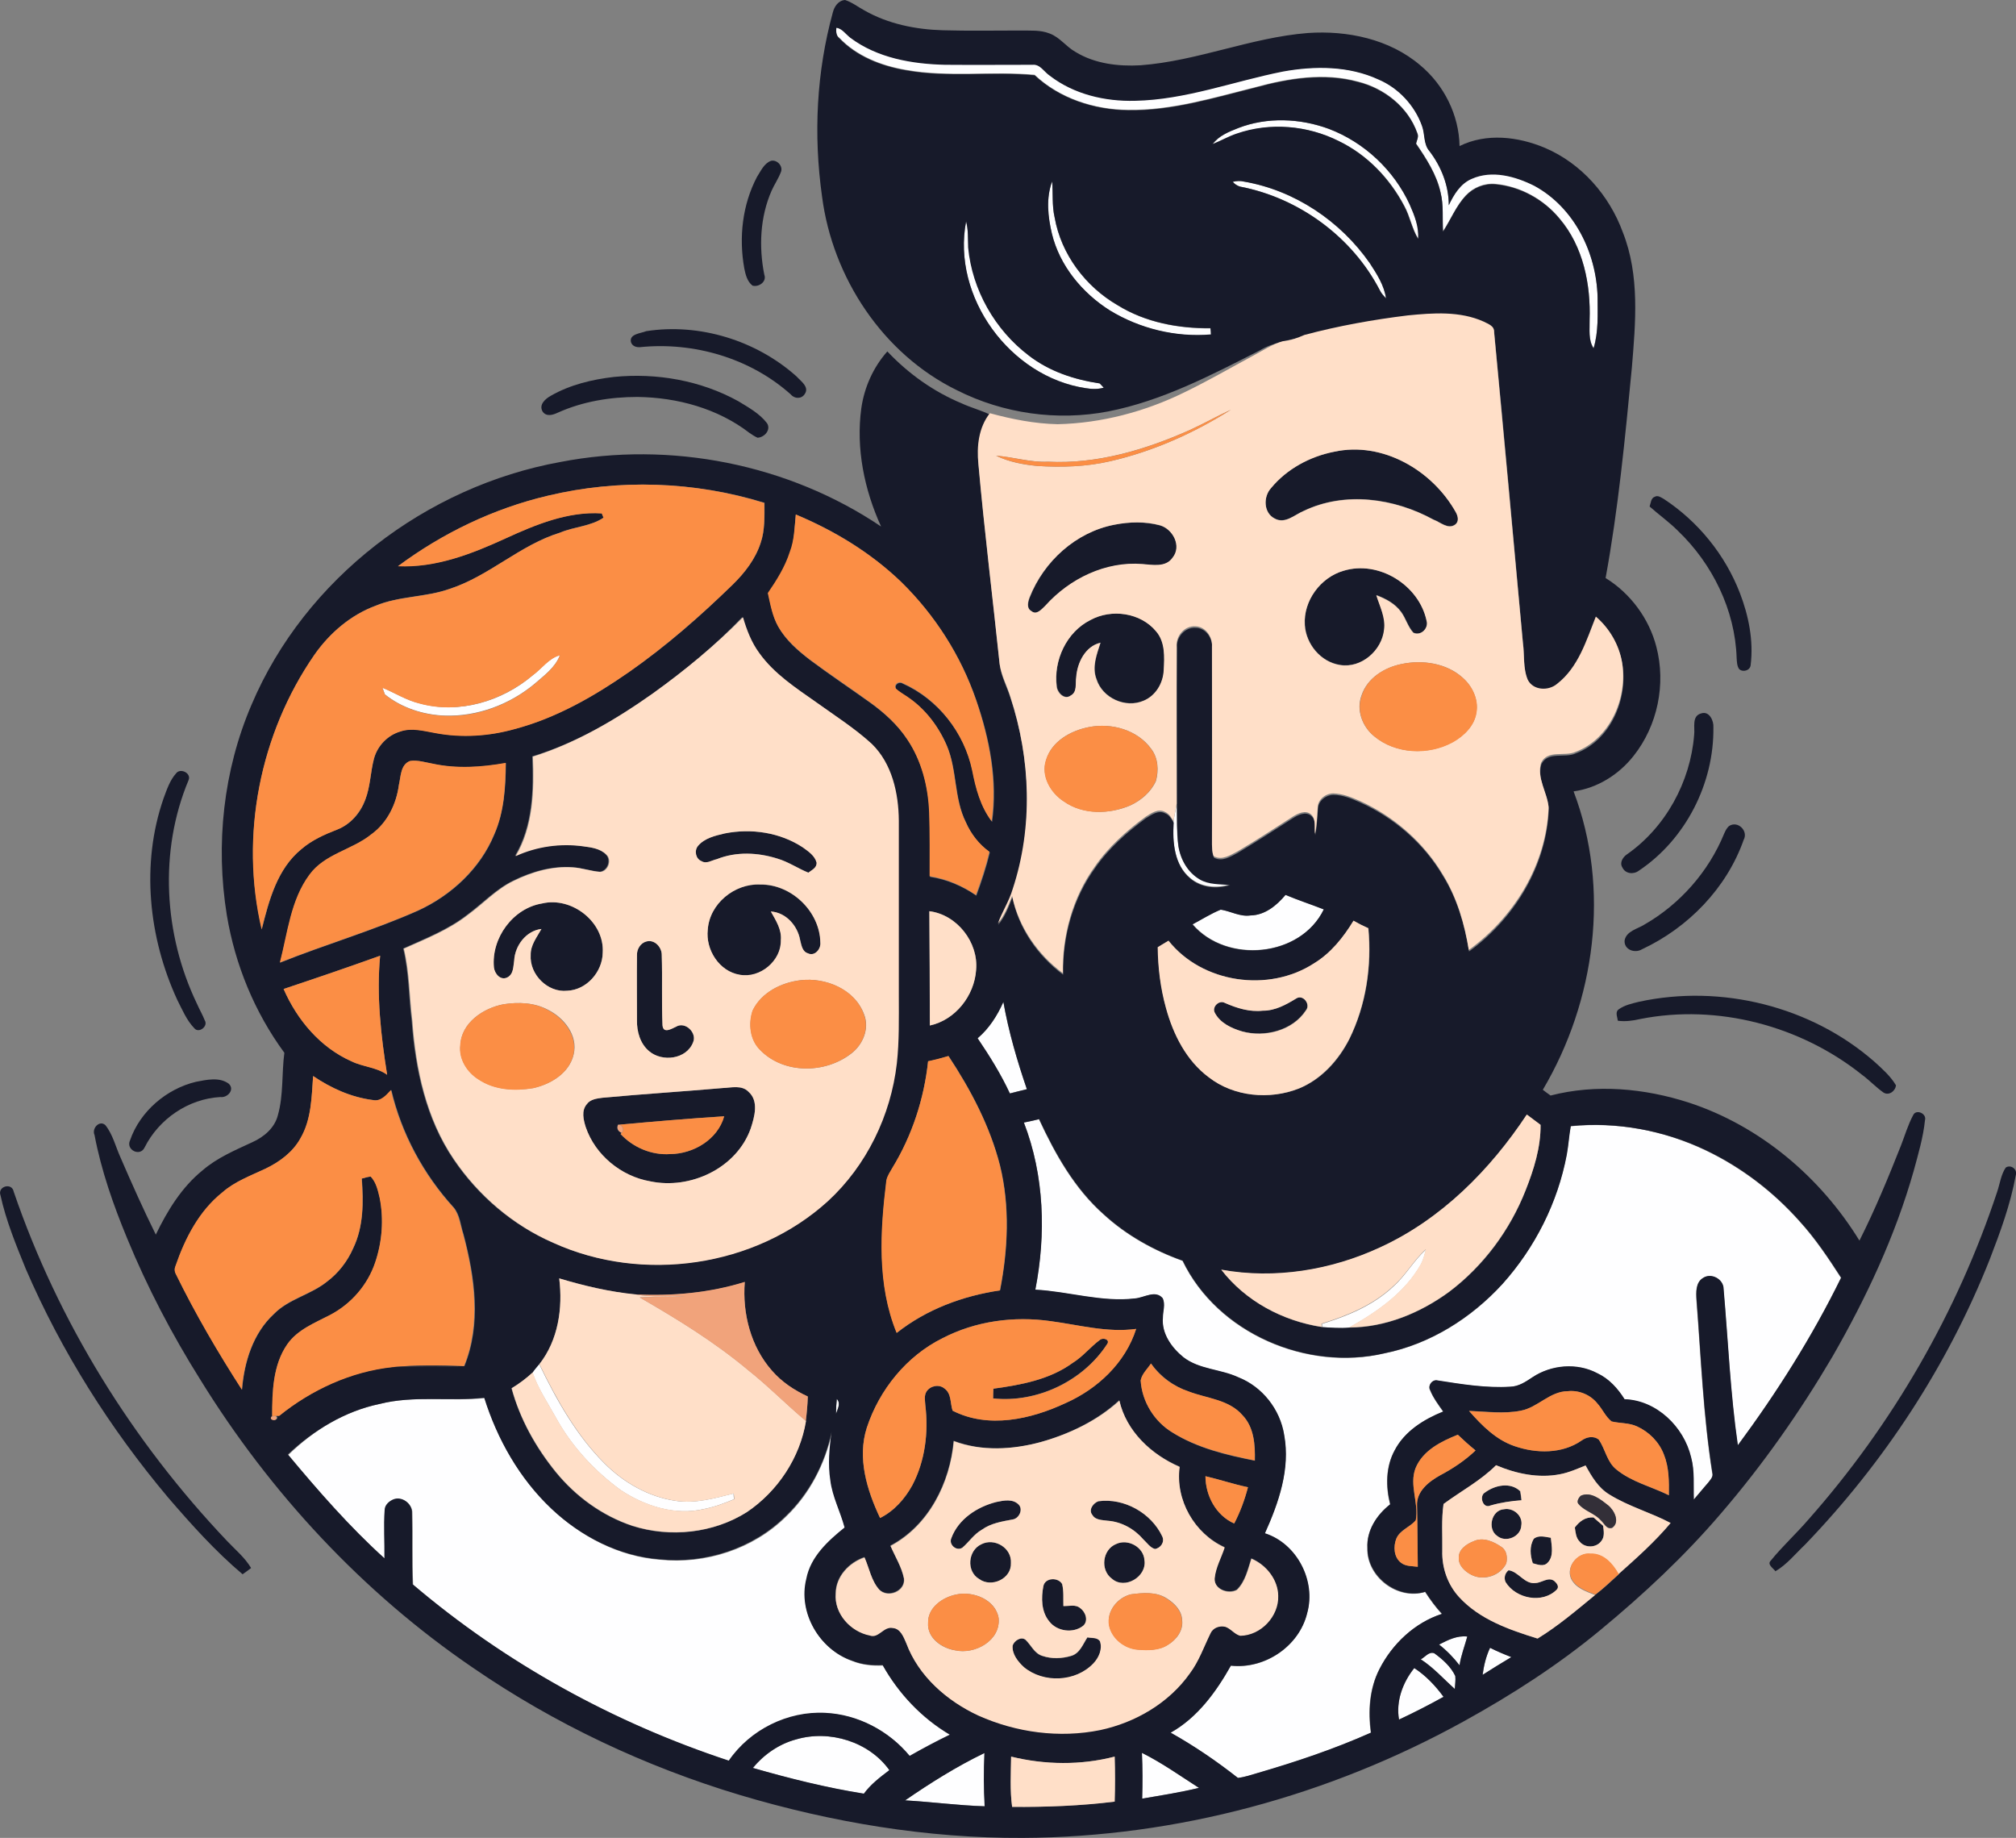
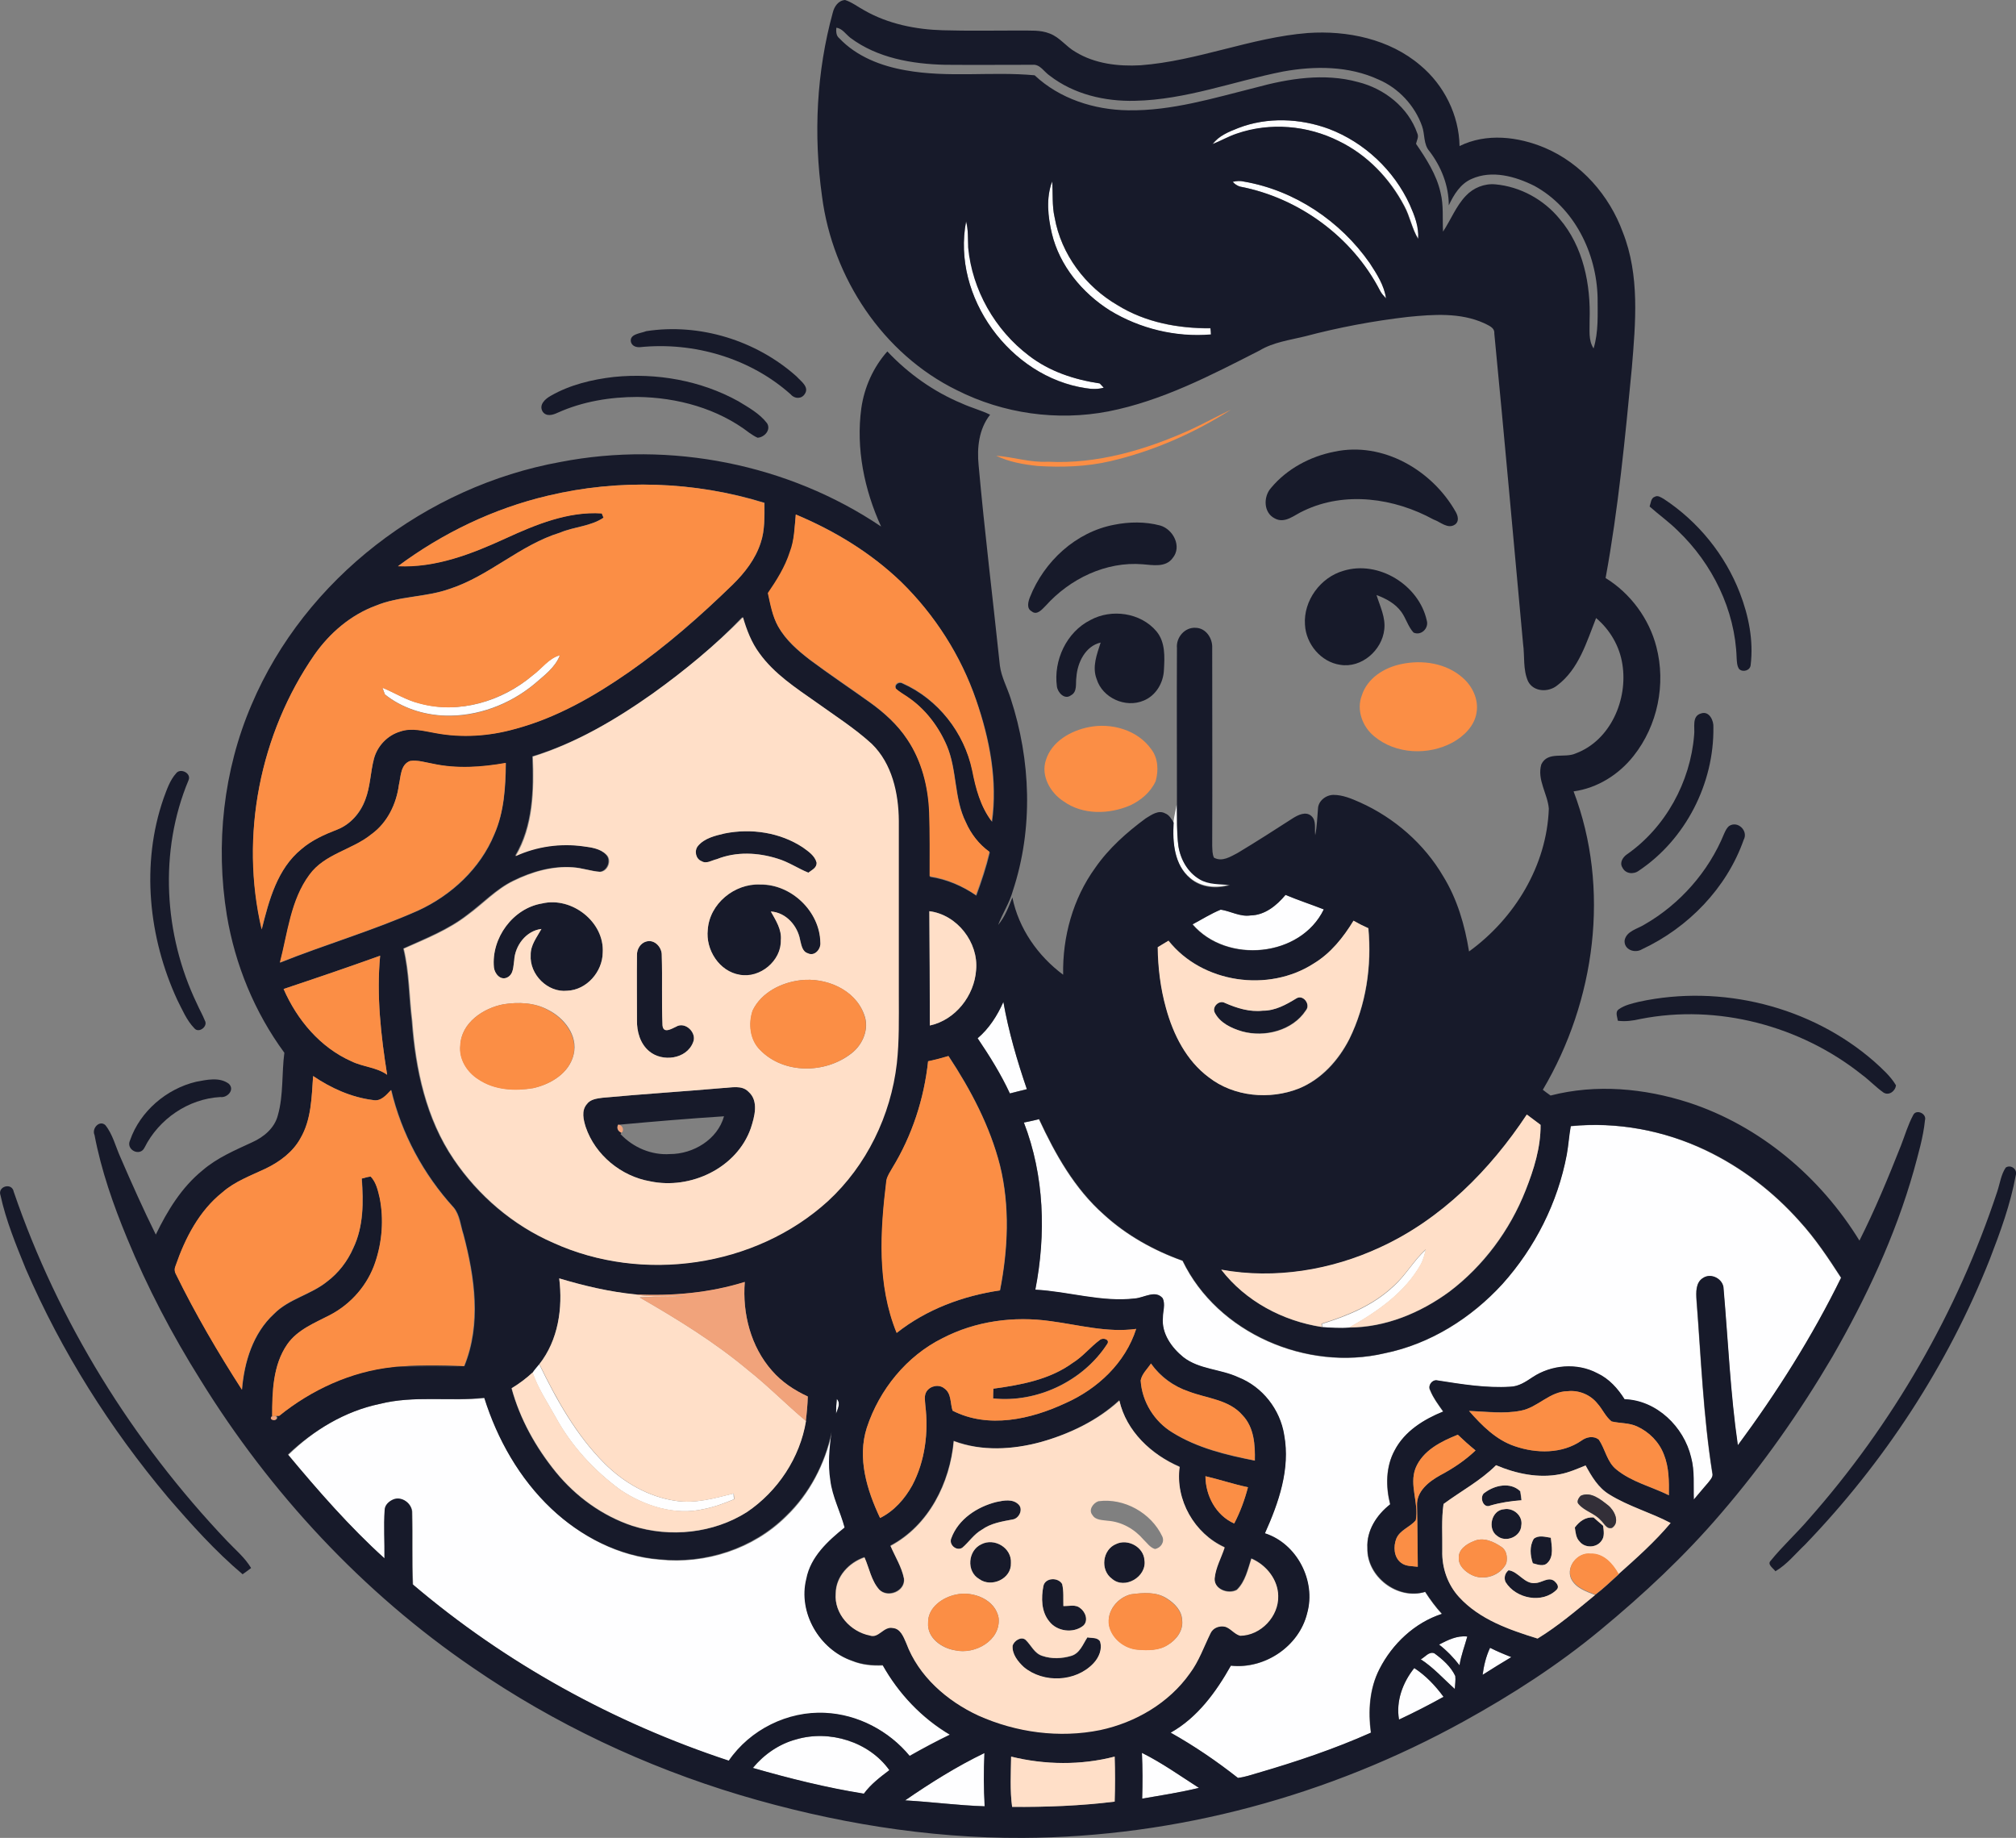
<svg xmlns="http://www.w3.org/2000/svg" version="1.1" id="Layer_1" x="0px" y="0px" viewBox="0 0 806.1 734.8" enable-background="new 0 0 806.1 734.8" xml:space="preserve">
  <rect x="0" y="0" width="806.1" height="734.8" fill="#808080" stroke="none" />
-   <path fill="#FEFEFF" d="M334.4,11.1c2.3,0.3,3.7,2.6,5.6,3.8c10.8,8.1,24.7,10.5,37.9,10.8c11.7,0.1,23.3,0,35,0  c3.1-0.3,4.7,2.8,6.9,4.4c9.6,7.4,22,10.3,34,10c20.3-0.4,39.5-7.8,59.2-11.7c12.7-2.2,26.3-2.2,38.2,3.2c8,3.5,14.5,10.4,17.4,18.6  c1.3,3.3,0.6,7.3,3,10.1c4.7,6.2,7.7,13.8,7.7,21.6c2-4.3,4.6-8.7,9.2-10.6c8.1-3.7,17.4-1,25,2.8c16,8.6,24.9,26.9,25.3,44.7  c0,6.8,0.4,13.7-1.6,20.3c-2.2-3.3-1.5-7.5-1.6-11.2c0.5-14.3-2.6-29.5-12-40.6c-6.4-7.7-15.8-12.9-25.7-13.8  c-4.4-0.4-8.8,1.4-11.8,4.6c-3.9,4.2-6,9.6-9.1,14.3c-0.4-5.2,0.3-10.5-1-15.6c-1.6-7.2-5.7-13.5-9.8-19.5c0.3-1.3,1.2-2.8,0.5-4.2  c-3.7-10.4-13.2-17.9-23.7-20.5c-13.5-3.7-27.6-1.4-40.9,2.2c-16.8,4.2-33.6,9.4-51.1,9.1c-13.5-0.1-27.3-4.6-37.3-14  c-17.1-1.6-34.6,1.1-51.6-2c-9.8-1.7-19.5-5.5-26.5-12.8C334.3,14.2,334.2,12.6,334.4,11.1z" />
  <path fill="#FEFEFF" d="M495.1,51.2c11.6-4.5,24.8-3.9,36.4,0.4c14.2,5.4,26.1,16.5,32.4,30.4c1.8,4.3,3.6,8.8,3.3,13.6  c-2.6-4.1-3.3-9-5.6-13.2c-5.8-11-14.8-20.5-26.1-25.9c-12.5-6.3-27.5-7.6-40.8-3c-3.4,1.1-6.4,3-9.7,4.2  C487.3,54.3,491.3,52.7,495.1,51.2z" />
  <path fill="#FEFEFF" d="M492.9,72.7c1.5-0.3,3-0.4,4.5-0.1c20.3,3.5,38.5,15.8,50.3,32.6c2.8,4.3,5.8,8.9,6.5,14.1  c-0.9-1-1.8-1.9-2.4-3.1c-11-21.4-32.4-37.1-56-41.6C494.7,74.2,493.7,73.6,492.9,72.7z" />
  <path fill="#FEFEFF" d="M420.6,93.4c-1.6-6.8-2.4-14.2,0.1-20.8c0.4,4.8-0.1,9.7,1,14.4c2.6,14.7,12.3,27.6,25.2,35.1  c11.1,6.8,24.2,9.3,37.1,9.2c0.1,0.6,0.2,1.9,0.2,2.5c-14,1.2-28.4-2.3-40.4-9.6C432.7,117.1,423.7,106.3,420.6,93.4z" />
  <path fill="#FEFEFF" d="M386.3,88.5c0.9,3.4,0.7,6.9,1,10.4c1.6,17,10.7,33,24.3,43.3c8.1,6.4,18.2,9.6,28.3,11.1  c0.4,0.4,1.2,1.3,1.6,1.7c-2.4,0.6-4.9,0.6-7.2,0.2C403.9,150.7,380.4,118.7,386.3,88.5z" />
  <path fill="#FEFEFF" d="M213,270c3.6-2.7,6.3-6.8,10.9-8.1c-1.9,5-6.4,8.2-10.3,11.6c-9.9,8.2-22.8,13-35.7,12.6  c-8.6-0.3-17.3-3.1-24-8.5c-0.3-0.7-0.7-2-1-2.7c5,2.1,9.6,5.1,14.9,6.3C183.6,285.6,200.8,280.4,213,270z" />
  <path fill="#FEFEFF" d="M469.2,328.6c0.3-2.3,0.9-4.6,1.3-7c0.1,5.4-0.1,10.9,0.6,16.3c0.8,5.4,3.7,10.7,8.5,13.4  c3.6,2.2,8,1.8,12.1,2.3c-5.4,1.6-11.4,1.1-15.8-2.6C469.4,345.6,468.7,336.4,469.2,328.6z" />
  <path fill="#FEFEFF" d="M500,366c5.8-0.1,10.5-4,14.1-8.3c5,2.2,10.2,3.8,15.3,5.8c-9.3,19.2-38.9,21.9-52.5,6  c3.7-2.1,7.3-4.3,11.3-5.9C492.1,364.3,495.8,366.6,500,366z" />
  <path fill="#FEFEFF" d="M390.9,415.1c4.6-3.9,7.9-9.1,10.3-14.6c2.1,11.9,5.5,23.5,9.4,34.9c-2.3,0.6-4.5,1.2-6.8,1.7  C400.2,429.4,395.7,422.2,390.9,415.1z" />
  <path fill="#FEFEFF" d="M409.4,448.8c2-0.4,4-0.9,6-1.3c6.5,14,14.2,27.8,25.9,38.1c9,8.3,20,14.4,31.5,18.5  c14,29.1,49.8,44.3,80.8,37c18.2-3.7,34.7-14,47.1-27.7c13-14.5,22.1-32.6,25.7-51.7c0.7-3.8,0.9-7.6,1.6-11.4  c18.4-1.9,37.2,1.6,53.9,9.6c14.3,6.8,27.1,16.6,37.6,28.4c6.3,6.9,11.5,14.7,16.6,22.6c-11.5,23.6-25.6,45.9-41.3,67  c-3-20.7-3.8-41.7-5.7-62.5c0-3.9-5-6.6-8.2-4.4c-3,1.8-2.8,5.8-2.6,8.9c1.8,23,2.7,46.2,6.3,69c0.5,1.6-0.8,2.8-1.7,4  c-2,2.2-3.8,4.5-5.7,6.7c-0.2-5.6,0.4-11.4-1.1-16.9c-2.9-12.2-13.8-22.7-26.6-23.2c-2.7-4.3-6.2-8.3-10.9-10.4  c-8.1-4.3-18.3-3.4-25.9,1.6c-2.7,1.8-5.5,3.7-8.9,3.8c-9.7,0.6-19.4-1-29-2.5c-2.1-0.6-4.1,2-3,3.9c1.3,3.1,3.3,5.8,5.2,8.5  c-7.7,3.2-15.4,7.9-19.4,15.5c-3.6,6.6-3.6,14.5-1.8,21.6c-5.4,4.2-9.5,10.5-9.1,17.5c-0.3,11.5,12,20.9,23.1,17.5  c2,3.1,4.2,6.1,6.7,8.8c-10.9,3.6-19.8,12-25,22.1c-4,7.8-4.6,16.8-3.4,25.4c-14.6,6.5-29.8,11.7-45.2,16.1c-2.6,0.7-5.2,1.6-8,2  c-8.5-6.7-17.4-12.9-26.9-18.1c10.8-6,18.2-16.3,24.1-26.8c13.5,1.5,27.3-7.7,30.5-21c3.6-12.9-4.1-27.8-16.9-31.9  c5.5-12.3,10.2-25.7,7.7-39.3c-1.6-10.2-8.8-19.4-18.4-23.1c-7.1-3.3-15.5-3.1-21.9-8c-4.7-3.8-8.7-9.5-8.2-15.8  c-0.1-2.6,1.1-5.4-0.1-7.8c-2.9-3.4-7.4-0.2-11,0.1c-13.4,1.6-26.6-2.8-39.9-3.5C418.3,493.5,417.6,470,409.4,448.8z" />
  <path fill="#FEFEFF" d="M557.3,514.2c4.9-4.4,8-10.3,12.9-14.6c-0.5,1.9-1,3.9-1.9,5.7c-6.4,11.5-17.6,19.2-28.8,25.5  c-3.6,0.4-7.2,0-10.8-0.2c0-0.3-0.1-1-0.1-1.3C539,526.1,549.3,521.8,557.3,514.2z" />
  <path fill="#FEFEFF" d="M212.9,548.8c0.8-1.2,1.8-2.3,2.7-3.4c6.9,14.3,14.8,28.4,26.1,39.7c7.6,7.6,17.5,13.3,28.2,14.9  c7.9,1.3,15.8-1,23.4-2.9c0,0.6,0.1,1.8,0.2,2.3c-3.9,1.6-7.8,3.1-12,3.9c-11.6,2.8-23.8-1.2-33.4-7.6c-10.5-7.7-19.6-17.5-25.9-29  C219,560.9,215.1,555.2,212.9,548.8z" />
  <path fill="#FEFEFF" d="M151.8,561.3c13.8-3.5,28-0.9,42-2.3c5.2,16.6,14.1,32.3,26.8,44.3c11.8,11.1,27,19.1,43.3,20.3  c18.3,1.9,37.4-4.3,50.5-17.3c9.4-9,15.5-21,18.3-33.6c-0.9,6.4-1.5,12.9-0.5,19.3c0.9,6.6,4,12.5,5.7,18.9  c-6.7,5.4-13.6,11.6-15.3,20.5c-3.4,13.5,5.2,28.2,18.2,32.7c3.9,1.6,8.1,2,12.3,1.8c6.4,11.4,15.6,21.2,26.9,27.8  c-5.5,2.7-10.8,5.6-16.1,8.5c-8.3-10-20.7-16.6-33.7-17.2c-15-0.8-30.1,6.7-38.6,19.1c-46.1-15.2-89.4-39.1-126.4-70.5  c-0.4-9.5,0-19-0.3-28.5c0.2-3.7-3.9-6.7-7.3-5.5c-1.8,0.6-3.6,2.2-3.6,4.3c-0.5,6.4,0,12.8-0.1,19.3c-14.1-12.6-26.5-27-38.6-41.5  C125.4,571.8,137.8,564.2,151.8,561.3z" />
  <path fill="#FEFEFF" d="M334.6,559.3c1.7,1.7,0.3,4-0.3,5.9C334.2,563.3,334.4,561.3,334.6,559.3z" />
  <path fill="#FEFEFF" d="M575.4,657.5c3.5-1.8,7.3-3.7,11.3-3.2c-1.1,3.8-2.5,7.5-3.1,11.5C581.2,662.7,578.5,659.9,575.4,657.5z" />
  <path fill="#FEFEFF" d="M595.8,658.8c2.8,1.4,5.7,2.6,8.6,3.8c-3.9,2.3-7.7,4.6-11.5,7.1C593.3,665.9,594.2,662.2,595.8,658.8z" />
  <path fill="#FEFEFF" d="M568.1,663.4c1.7-0.9,3.2-3.3,5.4-2.5c3.3,2.4,6.6,5.3,8.4,9.1c0.2,1.7-0.1,3.5-0.2,5.2  C577.2,671.3,573.2,666.7,568.1,663.4z" />
  <path fill="#FEFEFF" d="M559.4,687.5c-1.3-7.4,1.5-14.9,6.1-20.6c4.6,3,8.4,7,11.7,11.5C571.4,681.7,565.4,684.7,559.4,687.5z" />
  <path fill="#FEFEFF" d="M318.4,695.4c13.3-3.9,29.1,1,37.3,12.4c-3.7,2.8-7.4,5.6-10.2,9.4c-15-2.4-29.8-6.1-44.4-10.3  C305.5,701.4,311.6,697.2,318.4,695.4z" />
  <path fill="#FEFEFF" d="M361.9,719.8c10.1-7,20.6-13.6,31.8-19c-0.3,7.1-0.3,14.2,0.1,21.3C383.1,721.9,372.6,720.4,361.9,719.8z" />
  <path fill="#FEFEFF" d="M456.6,700.8c8,3.9,15.3,9.2,22.8,14c-7.5,1.9-15.1,3-22.7,4.3C456.8,713.1,456.8,706.9,456.6,700.8z" />
  <g>
    <g>
      <path fill="#171A2A" d="M333,5c0.6-2.4,2.2-4.8,4.9-5c2.8,0.9,5.2,2.8,7.8,4.2c9.5,5.4,20.5,7.6,31.3,7.9    c10.3,0.3,20.6,0.1,31,0.1c3.9,0.1,8-0.3,11.7,1.2c4.1,1.5,6.6,5.3,10.4,7.4c7.7,4.7,17.1,5.8,25.9,5.3    c22.8-1.7,44.2-11.1,66.9-12.9c15.8-1.1,32.7,2.4,45,12.9c9.5,7.9,15.5,19.9,15.7,32.3c10.7-5.3,23.4-3.8,34.1,0.7    c14.6,6.2,25.8,19,31.2,33.8c6.8,17.2,5.1,36.1,3.6,54.1c-2.7,28.1-5.4,56.3-10.5,84.1c9.9,6.1,17.4,16.2,20.3,27.5    c3.9,14.9,0.5,31.5-9.1,43.6c-5.9,7.5-14.5,12.9-24,14.2c14.8,38.9,8.7,83.8-12.3,119.3c1,0.8,2,1.5,3.1,2.3    c18.2-4.7,37.5-2.9,55.2,2.8c28.5,9.3,52.7,29.8,68.3,55.2c6.2-12.3,11.5-25.1,16.6-38c1.6-4.1,2.8-8.3,4.9-12.2    c1.2-2.5,5.5-0.6,4.7,2.1c-0.7,6.9-2.7,13.5-4.5,20.2c-7.4,26.1-19,50.8-32.5,74.3c-13,22.1-27.8,43.2-44.5,62.6    c-14.6,17.1-31,32.4-48.3,46.7c-16.9,14-35.4,25.9-54.6,36.5c-53.8,29.7-114.8,46.3-176.3,46.6c-38.2,0.2-76.4-6.2-113-17.1    c-38-11.4-74.3-28.5-107-51c-44-30-81-69.9-108.9-115.1c-11.3-18-21.2-36.9-29.3-56.6c-5.5-13.3-10.3-27-13-41.2    c-1.2-2.6,1.9-6.1,4.3-4c3,3.7,4.1,8.6,6.1,13c4.5,10.4,9.1,20.7,14.1,30.8c4.6-9.5,10.3-18.9,18.7-25.7c5.8-5,12.9-8,19.8-11.2    c4.7-2.1,9-5.7,10.3-10.8c2.3-8.1,1.5-16.7,2.6-25c-11.9-16.2-19.7-35.2-23-55c-4.6-28.3-1.4-57.9,9.9-84.2    c21.4-50.4,69.9-87.3,123.5-97c43.9-8.5,91.1,0.8,128.2,25.8c-6.7-14.7-10.1-31.2-7.9-47.3c1.2-8.4,4.8-16.4,10.4-22.7    c8.4,8.9,18.5,16.1,29.8,20.8c3.7,1.7,7.6,2.7,11.3,4.5c-4.5,5.7-5.3,13.2-4.6,20.2c2.4,26.7,5.7,53.4,8.5,80.1    c0.6,4.6,2.9,8.7,4.3,13.1c8.1,24.7,9.1,52.1,0.9,76.9c-1.3,4.8-4.1,9-5.9,13.7c2.7-3.2,4.2-7.2,5.7-11    c2.5,12.4,10.2,23.4,20.3,30.9c-0.3-15.1,3.9-30.4,12.8-42.7c5.4-7.8,12.6-14.2,20.2-19.8c2.3-1.4,5.1-3.5,7.8-2    c1.6,0.6,2.5,2.2,3.4,3.7c-0.5,7.8,0.2,17,6.7,22.4c4.4,3.7,10.4,4.2,15.8,2.6c-4.1-0.5-8.4-0.1-12.1-2.3c-4.8-2.8-7.7-8-8.5-13.4    c-0.7-5.4-0.5-10.9-0.6-16.3c0-20.9-0.1-41.8,0-62.8c-0.4-4.2,3.1-8.4,7.5-8.1c4.1,0.1,6.8,4.2,6.6,8.1c0,26.4,0.1,52.7,0,79.1    c0.1,1.6,0,3.2,0.7,4.7c3.3,1.8,6.6-0.4,9.5-1.9c7.5-4.5,14.8-9.2,22.1-13.9c2.1-1.3,5.1-2.8,7.3-0.9c2.2,1.9,1.2,5.1,1.6,7.7    c0.7-3.5,0.8-7.1,1.1-10.6c0.1-3.1,3.2-5.5,6.2-5.5c3.7,0,7.2,1.5,10.6,3c13.8,6.2,25.7,16.6,33.3,29.6c5.6,9.1,8.6,19.5,10.3,30    c18.2-13.2,31.1-34.3,31.9-57.1c-0.5-6-4.8-11.6-3-17.7c2.6-5.4,9.3-2.3,13.8-4.4c13.9-5.2,20.9-21.6,18.6-35.7    c-1.1-7.1-4.9-13.7-10.5-18.4c-3.8,9.6-6.9,20.4-15.5,26.9c-3.5,2.9-9.5,2.7-11.7-1.6c-2.1-4.7-1.3-10-2-15    c-3.8-41.4-7.5-82.8-11.5-124.1c0.2-2.4-2.4-3.2-4.1-4.1c-9.5-4.3-20.3-3.5-30.4-2.5c-13.9,1.6-27.7,4.2-41.3,7.8    c-6.1,1.5-12.5,2.3-18,5.6c-19.4,9.9-39.1,20.2-60.6,24.4c-20.4,3.9-41.9,0.9-60.5-8.5c-29.6-14.5-49.7-45-53.9-77.4    C325.2,53.7,326.5,28.7,333,5z M334.4,11.1c-0.1,1.5-0.1,3.2,1.2,4.2c6.9,7.3,16.7,11.1,26.5,12.8c17.1,3.1,34.5,0.4,51.6,2    c10,9.4,23.8,13.8,37.3,14c17.5,0.3,34.3-4.9,51.1-9.1c13.2-3.6,27.4-5.9,40.9-2.2c10.5,2.6,20.1,10.1,23.7,20.5    c0.7,1.4-0.2,2.8-0.5,4.2c4.1,6,8.2,12.3,9.8,19.5c1.3,5.1,0.7,10.4,1,15.6c3.1-4.7,5.2-10.2,9.1-14.3c3-3.2,7.4-5,11.8-4.6    c10,0.9,19.4,6.1,25.7,13.8c9.5,11.1,12.5,26.3,12,40.6c0.1,3.7-0.6,7.9,1.6,11.2c2-6.6,1.6-13.5,1.6-20.3    c-0.4-17.8-9.3-36-25.3-44.7c-7.6-3.8-16.9-6.4-25-2.8c-4.5,1.9-7.2,6.3-9.2,10.6c0-7.9-3-15.4-7.7-21.6c-2.5-2.8-1.8-6.8-3-10.1    c-2.9-8.2-9.4-15.2-17.4-18.6c-11.9-5.5-25.5-5.5-38.2-3.2c-19.7,3.9-38.9,11.3-59.2,11.7c-12,0.3-24.4-2.6-34-10    c-2.3-1.5-3.9-4.7-6.9-4.4c-11.7,0-23.3,0.1-35,0c-13.2-0.3-27.1-2.7-37.9-10.8C338.1,13.6,336.7,11.3,334.4,11.1z M495.1,51.2    c-3.8,1.5-7.8,3.1-10.3,6.4c3.3-1.3,6.4-3.1,9.7-4.2c13.3-4.6,28.3-3.3,40.8,3c11.3,5.5,20.3,14.9,26.1,25.9    c2.3,4.2,3.1,9.1,5.6,13.2c0.4-4.8-1.4-9.3-3.3-13.6c-6.3-13.8-18.2-25-32.4-30.4C519.9,47.3,506.7,46.7,495.1,51.2z M492.9,72.7    c0.8,0.9,1.8,1.6,2.9,1.9c23.6,4.5,45,20.2,56,41.6c0.6,1.2,1.5,2.1,2.4,3.1c-0.7-5.2-3.7-9.8-6.5-14.1    c-11.7-16.8-30-29.1-50.3-32.6C495.9,72.2,494.4,72.3,492.9,72.7z M420.6,93.4c3.1,12.8,12.1,23.7,23.2,30.7    c12,7.3,26.4,10.8,40.4,9.6c0-0.6-0.1-1.9-0.2-2.5c-12.9,0.1-26-2.3-37.1-9.2c-12.8-7.4-22.6-20.3-25.2-35.1    c-1.1-4.8-0.6-9.6-1-14.4C418.2,79.2,419,86.6,420.6,93.4z M386.3,88.5c-5.8,30.2,17.6,62.2,47.8,66.7c2.4,0.4,4.9,0.5,7.2-0.2    c-0.4-0.4-1.2-1.3-1.6-1.7c-10.1-1.5-20.1-4.8-28.3-11.1c-13.6-10.3-22.7-26.3-24.3-43.3C387,95.4,387.2,91.9,386.3,88.5z     M219,198.2c-21.6,5.1-42,14.9-59.8,28.1c15.1,0.7,29.5-4.9,43-11.1c12-5.5,25-10.9,38.5-10c0.2,0.4,0.5,1.3,0.7,1.7    c-5.1,3.5-11.7,3.6-17.4,6c-16,4.9-28.3,17.4-44.2,22.5c-9.6,3.4-20.1,2.8-29.5,6.7c-10,3.7-18.4,10.9-24.5,19.6    c-21.8,31.5-30,72.4-21.1,109.8c2.9-11.6,6.2-24.2,15.9-32.1c4.2-3.6,9.2-5.9,14.3-7.8c5.3-2,9.3-6.6,11.2-11.9    c2-5.3,2-11.1,3.5-16.5c1.4-5.1,5.5-9.3,10.5-10.8c4.6-1.6,9.4-0.2,14,0.6c10.5,2,21.5,1.3,31.8-1.6c16.6-4.4,31.7-13,45.7-22.8    c14.9-10.3,28.5-22.3,41.4-34.9c4.8-4.7,9.1-10.2,11.2-16.7c1.7-5.1,1.5-10.7,1.5-16C277.7,192.4,247.4,191.4,219,198.2z     M318.2,205.7c-0.5,5.1-0.5,10.3-2.2,15.2c-1.8,6-5.2,11.3-8.8,16.5c1,4.5,1.8,9.2,4.1,13.3c3,5.4,7.8,9.5,12.6,13.2    c7.9,5.9,16.1,11.4,24.1,17.1c5.7,4.1,11,8.9,14.9,14.8c5.8,8.6,8.4,19,8.8,29.3c0.3,8.5,0.2,17,0.2,25.5c6.7,1,13,3.7,18.5,7.5    c2.1-5.7,4-11.4,5.4-17.3c-4.2-3-7.5-7.2-9.5-11.9c-4.8-9.6-3.5-20.8-7.6-30.6c-3.3-7.7-8.6-14.7-15.6-19.4    c-1.6-1.1-3.3-2-4.7-3.3c-1-1.7,1-3.2,2.5-2.3c14.2,6.3,24.8,19.8,28,35c1.4,7.1,3.3,14.4,7.8,20.3c2.3-16.4-0.9-33.1-6.3-48.6    c-6.1-17.8-16.5-34-29.9-47.1C348.2,220.9,333.6,212.1,318.2,205.7z M261.1,277.2c-14.9,10.5-30.8,19.9-48.3,25.2    c0.6,13.5,0.2,27.9-6.9,39.8c8.4-3.9,18-5.2,27.2-3.9c3.2,0.5,6.8,0.9,9.1,3.3c2.3,2.2,0.7,6.6-2.4,6.9c-3.7-0.3-7.3-1.6-11-1.8    c-8.2-0.6-16.4,1.8-23.7,5.4c-6.9,3.4-12.2,9.1-18.3,13.6c-7.7,6-16.8,9.5-25.6,13.5c2.3,9.4,2.2,19.3,3.4,28.9    c1.4,19.3,5.6,39.1,16.7,55.4c9.8,14.5,23.6,26.3,39.7,33.3c35.7,16.2,80.8,9.8,109.8-16.7c15.4-14.2,25.1-34.2,27.5-55    c1-9,0.8-18.1,0.8-27.1c0-23.3,0-46.7,0-70c0-11-2.7-22.8-10.8-30.7c-6.9-6.3-14.7-11.3-22.3-16.7c-8.2-5.7-16.8-11.2-22.6-19.5    c-3.2-4.3-5.1-9.3-6.6-14.4C286.1,258,273.9,268,261.1,277.2z M159.5,313.8c-1,7.6-4.6,15.1-10.9,19.8    c-7.8,6.2-18.8,7.8-24.8,16.2c-7.5,10.2-8.7,23.2-11.8,35.1c18.2-7.3,37.2-12.8,55.2-20.8c13.3-6.1,24.9-16.8,30.5-30.5    c3.9-9,4.5-18.9,4.6-28.5c-9.6,1.7-19.6,2.4-29.2,0.3c-3-0.6-5.9-1.6-9-1.1C160.1,305.6,160.3,310.5,159.5,313.8z M500,366    c-4.2,0.6-7.9-1.7-11.9-2.3c-3.9,1.6-7.5,3.9-11.3,5.9c13.7,15.9,43.2,13.2,52.5-6c-5.1-2-10.3-3.7-15.3-5.8    C510.5,362,505.8,365.9,500,366z M371.6,364.3c0.1,15.2,0.2,30.5,0.2,45.7c10.2-2.2,17.8-11.9,18.5-22.2    C391.3,376.8,382.8,365.7,371.6,364.3z M541.2,368.1c-4,6.7-9.1,13-15.8,17.1c-18.1,11.7-44.6,7.9-58.1-9.1    c-1.5,0.9-2.9,1.7-4.3,2.6c0.1,8.2,1.1,16.4,3.3,24.3c2.9,10.5,8.1,21,17.1,27.7c10.1,7.8,24.3,9.1,36,4.5    c9-3.6,15.9-11.2,20.2-19.8c6.7-13.6,9-29.2,7.6-44.3C545.1,370.2,543.1,369.2,541.2,368.1z M113.4,395.4    c5.4,12.4,14.7,23.4,27.1,28.9c4.6,2.2,10.1,2.3,14.3,5.4c-2.5-15.7-4.3-31.7-2.8-47.6C139.2,386.7,126.3,391.1,113.4,395.4z     M390.9,415.1c4.8,7.1,9.3,14.3,12.9,22.1c2.3-0.6,4.5-1.2,6.8-1.7c-3.9-11.4-7.3-23-9.4-34.9C398.8,406,395.5,411.2,390.9,415.1z     M371.1,424.3c-1.6,15-6.4,29.7-14.2,42.6c-0.9,1.6-2,3.2-2.4,5c-2.5,20.3-3.8,41.7,4.1,61c11.9-9.4,26.4-14.8,41.3-17    c3.2-16.4,4-33.6,0-49.9c-4-15.7-11.7-30.3-20.6-43.8C376.5,423.1,373.8,423.8,371.1,424.3z M125.2,430.2    c-0.6,8.4-0.6,17.4-5,24.9c-3.1,5.5-8.3,9.4-13.9,12.1c-5.9,2.8-12.3,5.1-17.3,9.5c-9.3,7.4-14.9,18.3-18.7,29.3    c-0.6,1.1-0.5,2.3,0.1,3.4c7.8,16,16.8,31.3,26.4,46.2c0.9-11.1,4.4-22.5,12.8-30.3c6-6,14.7-7.6,21.2-12.9    c4.6-3.5,8.2-8.2,10.5-13.4c4.1-8.7,4.1-18.5,3.4-27.8c1.2-0.3,2.3-0.7,3.6-0.8c2.2,2.3,2.9,5.6,3.6,8.6    c1.6,8.5,0.9,17.5-1.8,25.7c-3,9-9.6,16.6-18,21c-6.2,3.2-13.1,5.8-17.2,11.8c-5.8,8.3-6,18.9-6,28.7c-1.3,1.5,2.1,2.2,2,0.4    l-0.4-0.6l1.2,0c12.9-10.5,28.7-17.8,45.3-19.5c9.8-0.5,19.5-0.1,29.3-0.3l-0.6,0c6.9-16.8,4.2-35.6-0.3-52.6    c-1.2-3.6-1.4-7.8-3.9-10.8c-12.1-13.3-20.9-29.6-25-47c-1.9,2.1-4.1,4.7-7.3,4C140.3,438.7,132.3,435,125.2,430.2z M610.5,445.6    c-14.7,22.2-34.2,41.8-58.6,53.2c-19.6,9.1-42.1,12.8-63.5,8.9c9.7,12.6,24.6,20.5,40.2,22.9c3.6,0.2,7.2,0.5,10.8,0.2    c14.5,0,28.5-5.8,40.1-14.3c13.7-10.3,24.3-24.6,30.5-40.5c3.3-8.4,6-17.1,6-26.2C614.2,448.4,612.4,447,610.5,445.6z     M409.4,448.8c8.2,21.2,8.9,44.7,4.6,66.8c13.3,0.7,26.5,5.1,39.9,3.5c3.6-0.3,8.1-3.5,11-0.1c1.2,2.5,0.1,5.2,0.1,7.8    c-0.6,6.3,3.5,12,8.2,15.8c6.3,4.9,14.8,4.7,21.9,8c9.7,3.8,16.8,12.9,18.4,23.1c2.5,13.6-2.2,27.1-7.7,39.3    c12.8,4.1,20.5,19,16.9,31.9c-3.2,13.3-17,22.5-30.5,21c-5.9,10.5-13.4,20.8-24.1,26.8c9.4,5.3,18.4,11.4,26.9,18.1    c2.7-0.3,5.3-1.2,8-2c15.4-4.5,30.6-9.6,45.2-16.1c-1.1-8.6-0.6-17.6,3.4-25.4c5.1-10.1,14.1-18.6,25-22.1    c-2.5-2.7-4.7-5.7-6.7-8.8c-11,3.3-23.3-6.1-23.1-17.5c-0.4-7,3.7-13.3,9.1-17.5c-1.8-7.1-1.8-15,1.8-21.6    c4-7.7,11.7-12.4,19.4-15.5c-1.9-2.7-4-5.4-5.2-8.5c-1.1-1.9,0.9-4.5,3-3.9c9.6,1.5,19.3,3.1,29,2.5c3.4-0.1,6.2-2,8.9-3.8    c7.5-5,17.8-5.9,25.9-1.6c4.7,2.2,8.2,6.1,10.9,10.4c12.8,0.4,23.7,11,26.6,23.2c1.5,5.5,0.9,11.2,1.1,16.9    c1.9-2.2,3.8-4.5,5.7-6.7c0.9-1.2,2.2-2.4,1.7-4c-3.6-22.8-4.5-46-6.3-69c-0.2-3.1-0.4-7.1,2.6-8.9c3.3-2.2,8.2,0.5,8.2,4.4    c1.8,20.8,2.7,41.8,5.7,62.5c15.6-21.1,29.7-43.4,41.3-67c-5.1-7.9-10.3-15.7-16.6-22.6c-10.5-11.8-23.3-21.6-37.6-28.4    c-16.7-7.9-35.5-11.4-53.9-9.6c-0.7,3.8-0.9,7.6-1.6,11.4c-3.6,19.2-12.7,37.2-25.7,51.7c-12.5,13.6-28.9,24-47.1,27.7    c-31,7.3-66.8-8-80.8-37c-11.5-4.1-22.4-10.2-31.5-18.5c-11.6-10.3-19.4-24.1-25.9-38.1C413.4,448,411.4,448.4,409.4,448.8z     M223.6,511.1c1.5,11.9-0.4,24.7-8,34.3c-0.9,1.1-1.9,2.2-2.7,3.4c-2.6,2.4-5.4,4.5-8.4,6.3c3.4,12.3,9.7,23.7,17.7,33.5    c8,9.8,18.6,17.5,30.6,21.5c15.1,4.8,32.4,3,45.8-5.5c12.3-8.3,21.2-21.7,23.6-36.4c0.4-3.3,0.7-6.5,0.8-9.8    c-5.4-2.5-10.4-5.8-14.3-10.3c-8.5-9.6-11.9-22.9-10.9-35.5c-14.1,4.4-28.9,5.6-43.6,5C243.8,516.5,233.6,514.1,223.6,511.1z     M376.9,535c-14.4,7.2-25.3,20.6-30.3,35.8c-3.9,12.1,0,25,5.3,36.1c5.6-2.7,10-7.7,12.9-13.1c5.1-9.7,6.5-21.1,5.2-31.9    c-0.1-1.9-0.6-4,0.5-5.6c1.5-2.3,5-2.9,7.1-1.2c2.9,2,2.3,5.9,3.3,8.9c14.3,7.3,31.3,3.4,45.1-3c12.8-5.7,23.9-16.1,28.3-29.7    c-11.5,1.6-22.9-1.6-34.2-3.1C405.4,526.1,390.1,528.1,376.9,535z M456.1,551.9c0.5,8.5,5.5,16.5,12.8,20.9    c9.9,6.2,21.5,9,32.9,11.2c0.1-6.3-0.3-13.3-4.9-18.1c-5.4-6.3-14.2-6.7-21.5-9.5c-6-2.1-11.4-6-15.1-11.2    C458.8,547.3,456.6,549.3,456.1,551.9z M608.1,564c-6.8,1.3-13.8,0.3-20.7,0.1c5.1,5.8,10.8,11.6,18.3,14.1    c8.6,2.9,18.9,3.1,26.6-2.2c2-1.5,4.9-2.2,7-0.4c2.6,3.8,3.3,8.9,7,11.9c6.1,5,14,6.9,21,10.3c0-5.5,0.1-11.1-2-16.3    c-1.9-5-5.9-9-10.7-11.2c-3.2-1.5-6.9-1.2-10.2-2c-2.5-1.9-3.6-4.9-5.7-7.2c-2.8-3.5-7.3-5.3-11.8-4.9    C619.7,556.3,614.9,562.8,608.1,564z M151.8,561.3c-13.9,2.9-26.4,10.5-36.7,20.2c12.1,14.5,24.6,28.8,38.6,41.5    c0.1-6.4-0.4-12.9,0.1-19.3c0-2,1.8-3.6,3.6-4.3c3.4-1.3,7.5,1.8,7.3,5.5c0.2,9.5-0.1,19,0.3,28.5c37,31.5,80.3,55.3,126.4,70.5    c8.5-12.4,23.6-19.9,38.6-19.1c13,0.6,25.5,7.2,33.7,17.2c5.3-3,10.7-5.9,16.1-8.5c-11.3-6.7-20.5-16.4-26.9-27.8    c-4.1,0.2-8.4-0.2-12.3-1.8c-13-4.5-21.6-19.2-18.2-32.7c1.7-8.8,8.6-15.1,15.3-20.5c-1.7-6.4-4.9-12.3-5.7-18.9    c-1-6.4-0.4-12.9,0.5-19.3c-2.7,12.7-8.9,24.6-18.3,33.6c-13.1,13-32.2,19.2-50.5,17.3c-16.3-1.3-31.6-9.2-43.3-20.3    c-12.7-12-21.6-27.7-26.8-44.3C179.8,560.4,165.6,557.8,151.8,561.3z M334.6,559.3c-0.2,2-0.3,3.9-0.3,5.9    C334.9,563.4,336.3,561.1,334.6,559.3z M416.3,576.5c-11.4,3.2-23.8,3.8-35-0.5c-1.5,16.8-10,33.8-25.3,41.9    c1.8,4.3,4.4,8.4,5.4,13.1c0.6,5.1-6.5,7.9-9.9,4.4c-3.2-3.6-4-8.6-5.9-12.9c-6.1,2.1-11.4,7.6-11.5,14.4    c-0.7,8.1,6,15.3,13.6,16.8c3.6,1.3,5.5-3.7,9.1-3c3.2,0.2,4.4,3.6,5.5,6.1c4.9,13.2,16.2,23.1,28.8,28.9    c15.1,6.7,32.4,9.1,48.7,5.8c14.1-3,27.5-10.7,35.9-22.7c3.6-4.8,5.6-10.5,8.2-15.9c0.9-2.3,3.6-3.2,5.9-2.7c2.3,0.7,3.7,3,6,3.6    c8.2-0.1,15.5-7.8,15.2-16c-0.2-6.5-4.8-12.3-10.7-14.8c-1.4,4.3-2.4,9.2-5.8,12.5c-3.3,1.9-9.2-0.2-8.9-4.6    c0.4-4.4,2.6-8.3,4-12.4c-12.1-5.5-19.8-19-18-32.2c-11.3-4.8-21.3-14.2-24.1-26.5C438.8,567.9,427.7,573.2,416.3,576.5z M566,587    c-2.6,6.8,1.4,13.9,0.1,20.8c-2.3,2.8-6.4,3.8-7.8,7.4c-1.2,3.1-1,7.4,1.9,9.6c1.9,1.5,4.5,1.3,6.7,1.6    c-0.1-8.1-0.1-16.3-0.3-24.4c-0.3-5.8,4.8-9.7,9.3-12.2c5.1-2.7,9.9-5.9,14.1-9.9c-2.4-2-4.8-4.1-7.1-6.3    C576.2,576.3,568.9,579.9,566,587z M598.2,585.8c-6.2,6.2-14,10.4-21,15.5c-0.9,6.2-0.4,12.5-0.5,18.7c-0.2,6.7,2.2,13.5,6.7,18.5    c8.2,8.9,20.1,13.1,31.4,16.6c8.2-5,15.5-11.4,23-17.4c3.3-2.5,6.3-5.4,9.4-8.2l-0.1-0.1c7.3-6.5,14.6-13,20.9-20.5    c-8-4.2-16.8-6.6-24.5-11.4c-4.4-2.7-7-7.2-9.5-11.6c-3.3,1.4-6.6,2.9-10.2,3.5C615.2,591.1,606.2,589.2,598.2,585.8z M482,590.2    c0.1,7.7,4.2,15.7,11.5,18.9c2.4-4.6,4.2-9.5,5.5-14.5C493.2,593.4,487.6,591.5,482,590.2z M575.4,657.5c3.1,2.4,5.8,5.2,8.2,8.3    c0.6-4,2.1-7.7,3.1-11.5C582.6,653.8,578.9,655.7,575.4,657.5z M595.8,658.8c-1.6,3.4-2.5,7.1-3,10.8c3.8-2.4,7.6-4.8,11.5-7.1    C601.4,661.4,598.6,660.2,595.8,658.8z M568.1,663.4c5.1,3.3,9.1,7.8,13.6,11.9c0.1-1.8,0.4-3.5,0.2-5.2c-1.8-3.8-5.1-6.7-8.4-9.1    C571.3,660.2,569.8,662.6,568.1,663.4z M559.4,687.5c6-2.8,12-5.9,17.8-9.1c-3.2-4.4-7.1-8.5-11.7-11.5    C560.9,672.6,558.1,680.2,559.4,687.5z M318.4,695.4c-6.8,1.8-12.9,6-17.4,11.4c14.6,4.2,29.4,7.9,44.4,10.3    c2.8-3.8,6.5-6.6,10.2-9.4C347.5,696.3,331.7,691.5,318.4,695.4z M361.9,719.8c10.6,0.6,21.2,2,31.8,2.4    c-0.4-7.1-0.4-14.2-0.1-21.3C382.6,706.2,372.1,712.8,361.9,719.8z M404.3,702.3c-0.1,6.7-0.5,13.4,0.4,20.1    c13.7,0.1,27.4-0.5,41-2.1c0.2-6,0.2-12,0-18C432.2,705.8,417.9,705.7,404.3,702.3z M456.6,700.8c0.3,6.1,0.3,12.2,0.1,18.3    c7.6-1.3,15.2-2.5,22.7-4.3C471.9,710,464.6,704.8,456.6,700.8z" />
    </g>
-     <path fill="#171A2A" d="M308.3,64.3c2.4-0.6,5,2.2,3.9,4.6c-1,2.6-2.6,4.9-3.7,7.4c-4.6,10.5-5.1,22.4-2.9,33.5   c1.1,2.8-2.2,5.1-4.7,4.4c-2.1-1.6-2.8-4.4-3.3-6.9c-2.2-12.3-0.8-25.4,5.1-36.6C304.2,68.4,305.5,65.3,308.3,64.3z" />
    <path fill="#171A2A" d="M258.4,132.4c21.3-3.3,44,3.7,60.1,18.1c1.7,1.9,5.2,4.2,3.3,7c-1.3,2.1-4.1,2-5.6,0.2   c-16.2-14.5-38.8-21.1-60.3-18.9c-1.5,0.1-3.1-0.4-3.6-2C251.5,133.5,256.2,133.3,258.4,132.4z" />
    <path fill="#171A2A" d="M245.5,150.7c17-1.7,34.7,1.4,49.7,9.7c4.1,2.5,8.5,4.9,11.5,8.8c1.7,2.7-1.1,5.7-3.8,5.8   c-1.1-0.5-2.2-1.2-3.2-1.9c-12.7-9.8-28.9-14.2-44.8-14.4c-10.9,0-21.9,1.8-31.9,6.3c-1.9,0.9-4.5,1.7-6-0.4   c-1.7-2.8,1.1-5.2,3.3-6.4C228,153.8,236.8,151.7,245.5,150.7z" />
    <path fill="#171A2A" d="M533.5,180.6c19.4-4.2,39.2,7.4,48.6,24.1c0.9,1.6,1.4,3.8-0.3,5c-2.9,2-5.9-1.1-8.6-2   c-15.7-8.6-35.4-11.4-51.9-3.5c-3.7,1.6-7.5,5.4-11.7,3c-4.4-2.3-4.5-8.6-1.4-12.1C514.5,187.5,523.8,182.5,533.5,180.6z" />
    <path fill="#171A2A" d="M661.7,198.6c1.2-0.7,2.5,0.3,3.6,0.9c13.7,9,24.5,22.3,30.4,37.6c3.5,9.1,5.5,19,4.3,28.8   c-0.2,2.2-3.1,3-4.6,1.6c-0.9-1.3-0.9-3-1-4.4c-0.6-19.2-9.7-37.7-23.5-50.9c-3.5-3.5-7.6-6.4-11.3-9.7   C660.1,201.1,660.1,199.1,661.7,198.6z" />
    <path fill="#171A2A" d="M445.5,209.8c6-1.2,12.4-1.3,18.4,0.3c5.2,1.5,8.8,8.4,5,13c-2.8,3.9-8,2.8-12,2.5   c-14.7-1.2-29.1,5.8-38.8,16.6c-1.4,1.4-3.5,4-5.6,2.2c-2.1-1.1-1.4-3.8-0.7-5.6C417.5,224.4,430.2,212.7,445.5,209.8z" />
    <path fill="#171A2A" d="M537.2,228.2c14-4.3,30.2,5.7,33.3,19.9c0.9,3.1-2.3,6.2-5.3,4.8c-2.2-2.4-3-5.7-4.9-8.3   c-2.4-3.3-6.1-5.3-9.9-6.7c1.4,4.5,3.7,9,3.1,13.8c-0.9,8.3-9.1,15.5-17.6,14.1c-7.7-1.1-13.7-8.3-14.1-16   C521.1,240.2,528,230.8,537.2,228.2z" />
    <path fill="#171A2A" d="M436,247.9c8.4-4.6,20.1-3,26.4,4.5c3.6,4.3,3.3,10.2,3,15.4c-0.2,5.2-3.2,10.3-8.1,12.3   c-7.3,3.1-16.5-1.1-18.8-8.6c-1.9-4.9,0.1-9.9,1.6-14.6c-6.1,1.4-9.3,8-9.7,13.8c-0.4,2.5,0.5,5.9-2.2,7.3   c-2.5,1.9-5.3-1.1-5.6-3.6C421.2,264.1,426.4,252.7,436,247.9z" />
    <path fill="#171A2A" d="M680.3,285.2c3.2-1,5,3,4.8,5.6c0.3,22.4-11.1,44.8-29.8,57.3c-2.1,1.6-5.4,1.3-6.6-1.3   c-1.2-1.9,0.2-4.1,1.8-5.2c15.5-10.8,25.4-29,26.9-47.7C677.8,290.9,676.3,286.2,680.3,285.2z" />
    <path fill="#171A2A" d="M70.4,309.2c1.7-2.3,6.2-0.1,5,2.7c-11.9,28.4-9.9,61.8,3.3,89.3c1,2.3,2.3,4.5,3.2,6.8   c1.4,2.3-2.4,5.3-4.2,3.1c-3.1-3.2-4.8-7.4-6.8-11.3c-11.5-24.9-14.6-54.4-5.5-80.6C66.7,315.7,67.9,312,70.4,309.2z" />
    <path fill="#171A2A" d="M691.3,330.3c3.5-2.4,7.9,1.9,5.9,5.5c-6.8,19.3-22.2,35.1-40.6,43.7c-2.9,1.8-7.3,0.2-7-3.5   c0.7-3.8,5.2-4.6,8-6.4c14.1-8.1,25.6-21.1,31.8-36.3C689.9,332.2,690.4,331.1,691.3,330.3z" />
    <path fill="#171A2A" d="M279.1,338.2c2.6-3.2,6.9-4.1,10.8-5c10.6-2.1,22.1-0.4,31.2,5.6c2.2,1.6,4.8,3.3,5.5,6.1   c0.1,2.1-2,2.9-3.3,4c-4.2-1.7-8-4.3-12.3-5.6c-7.8-2.5-16.5-2.9-24.3,0.2c-2,0.5-4.1,2.1-6.1,0.8   C278.1,343.4,277.5,340.1,279.1,338.2z" />
    <path fill="#171A2A" d="M283,371.7c0.7-10.4,10.7-18.6,21-18c12.5-0.2,23.9,10.8,24.1,23.2c0.3,2.6-2.3,5.6-5,4.3   c-2.3-0.7-2.6-3.4-3.1-5.3c-1-5.7-5.7-11.1-11.7-11.4c2,3.5,4.4,7.2,4,11.5c0.2,8.3-8.3,15.3-16.4,13.8   C287.6,388.4,282.1,379.8,283,371.7z" />
    <path fill="#171A2A" d="M197.5,386.8c-1.2-11.8,7.5-23.7,19.3-25.6c11.8-2.8,24.9,7.4,24.2,19.7c-0.1,7.6-6.4,14.9-14.2,15.2   c-7.8,0.9-15.2-6.5-14.6-14.3c-0.1-4,2.4-7.1,4.3-10.4c-6.2,0.7-10.6,6.6-10.9,12.6c-0.4,2.4-0.2,5.5-2.8,6.8   C200.1,392.1,197.8,389.3,197.5,386.8z" />
    <path fill="#171A2A" d="M258.5,376.4c3.3-0.9,6.2,2.4,6.1,5.5c0.3,9.3-0.1,18.6,0.3,28c0.3,3.4,3.5,1.4,5.4,0.6   c3.7-2.3,8.5,2.5,6.8,6.3c-2.7,6.7-12.3,7.9-17.5,3.5c-3.7-2.9-5-7.8-4.9-12.4c0-8.7-0.1-17.3,0-26   C254.6,379.5,256.1,377,258.5,376.4z" />
    <path fill="#171A2A" d="M518.3,399.2c2.8-1.8,5.9,2.3,3.8,4.7c-5.3,8.1-16.5,10.9-25.5,8.4c-4.3-1.2-8.9-3.4-11-7.6   c-1.1-2.3,1.9-5.1,4.1-3.8c4.8,2.1,9.9,3.7,15.2,3.1C509.9,404.1,514.2,401.7,518.3,399.2z" />
    <path fill="#171A2A" d="M655.4,400.5c32.8-7.1,68.7,1.8,94,23.9c3.2,2.9,6.5,5.8,8.7,9.5c-0.2,2.3-2.8,4.3-5,2.9   c-3.1-2.2-5.7-5-8.7-7.2c-24.5-19.5-57.6-28.3-88.5-22.2c-3,0.7-6,1.1-9,0.7c-0.2-1.6-1.2-3.5,0.4-4.6   C649.7,401.8,652.6,401.2,655.4,400.5z" />
    <path fill="#171A2A" d="M78.4,432.5c4.2-0.8,9.4-2,13.1,0.8c2.5,2.4-0.6,5.7-3.4,5.3c-12.8,0.7-24.6,8.8-30.3,20.2   c-1.8,3.8-7.6,0.9-5.8-2.9C56,444.3,66.6,435.3,78.4,432.5z" />
    <g>
      <path fill="#171A2A" d="M289,435c3.4-0.2,7.6-1.3,10.3,1.5c4.2,3.7,2.4,10,0.9,14.6c-5.6,15.9-24.1,24.6-40.2,21.2    c-11.6-2-22-10.5-25.8-21.7c-0.9-2.9-1.8-6.5,0.4-9.1c1.4-2,4-2.3,6.2-2.6C256.9,437.4,273,436.4,289,435z M247.1,449.7    c-0.6,1.5-0.1,2.5,1.4,3.2l-0.4,0.5c5.1,5.4,12.4,8.5,19.8,8c9.3,0,19-5.8,21.6-15.1C275.5,447.2,261.3,448.4,247.1,449.7z" />
    </g>
    <path fill="#171A2A" d="M802,466.8c2.1-1.4,4.8,0.8,4,3.1c-2.1,11.6-6.2,22.7-10.4,33.6c-16.8,42.4-42.3,81.3-73.9,114.1   c-3.8,3.6-7.2,7.9-11.8,10.6c-0.8-1.2-3.4-2.7-1.9-4.2c4.7-5.8,10.3-10.9,15.2-16.6c33.6-38,59.5-82.9,75.4-131   C799.7,473.1,800.1,469.6,802,466.8z" />
    <path fill="#171A2A" d="M0.2,477.9c-1.3-3.6,4.6-5.3,5.3-1.4c17.8,52,47.5,99.8,85.3,139.6c3.3,3.5,7.1,6.6,9.6,10.8   c-1.1,0.9-2.3,1.7-3.4,2.5c-10.9-9.2-20.5-19.9-29.8-30.7c-23.2-27.6-42.6-58.3-56.9-91.4C6.4,497.7,2.4,488,0.2,477.9z" />
    <path fill="#171A2A" d="M439.8,535.7c1.3-1.1,4.3-0.1,2.8,1.8c-9.7,14.7-28,23.4-45.5,21.6c0-1.3,0.1-2.6,0.1-3.9   c11-1.5,22.5-3.6,31.7-10.3C433,542.3,436,538.5,439.8,535.7z" />
    <path fill="#171A2A" d="M593.8,596.7c3.9-2.9,10.1-4.3,14-0.5c0.2,1.2,0.4,2.4,0.5,3.6c-4.2,0.4-8.3,1-12.4,2.1   C592.9,603.3,591.3,598,593.8,596.7z" />
    <path fill="#171A2A" d="M398.4,600.5c2.9-0.6,6.6-1.4,8.9,1.1c1.9,2,0.1,5.5-2.5,5.9c-4.3,0.8-8.7,1.5-12.3,4.1   c-3.1,1.8-5.1,4.9-7.8,7.2c-2.3,1.5-5.5-1.3-4.4-3.8C383.2,607.3,390.8,602.4,398.4,600.5z" />
-     <path fill="#171A2A" d="M439.2,600.2c10.2-1.4,21.1,4.7,25.5,14c1.1,2.3-0.5,4.7-2.9,5.1c-2-0.6-3.1-2.5-4.6-3.8   c-3.6-4.2-8.8-7.1-14.3-7.5c-2.1-0.3-4.9-0.2-6.1-2.3C435.1,603.7,437.1,601,439.2,600.2z" />
    <path fill="#171A2A" d="M601.4,603.4c3.7-0.7,7.6,2.6,6.9,6.5c-0.2,4.5-6.1,7-9.6,4.2C594.6,611.4,596.3,603.7,601.4,603.4z" />
    <path fill="#171A2A" d="M629.7,610.7c1.8-2.4,4.3-4.3,7.5-4c1.3,1.1,2.6,2.2,3.8,3.3c0.2,2,0.7,4.4-0.7,6.1c-2,2.8-6.6,2.9-8.7,0.2   C630.1,614.8,630,612.6,629.7,610.7z" />
    <path fill="#171A2A" d="M613.3,615.2c2-1.6,4.6-0.7,6.8-0.4c0.3,3.3,1.3,7.5-1.3,10c-1.6,1.7-4,0.7-5.9,0.2   C611.9,621.8,611.5,618.2,613.3,615.2z" />
    <path fill="#171A2A" d="M392.4,617.4c5.2-2.7,12.2,1.5,11.9,7.5c0.3,6.3-7.8,10-12.7,6.4C386.3,628.2,387,619.8,392.4,617.4z" />
    <path fill="#171A2A" d="M446.3,617.3c4.7-2.3,11,1.2,11.4,6.5c0.9,6.5-7.9,11.8-13,7.4C439.8,627.7,440.8,619.5,446.3,617.3z" />
    <path fill="#171A2A" d="M603.2,627.8c4,0.5,6.3,5.7,10.8,5.1c2.5-0.1,5.2-2.6,7.5-0.8c0.9,0.8,2.1,2.2,1,3.4   c-5.7,5.8-16.4,3.7-20.5-3C601.3,630.8,601.8,628.9,603.2,627.8z" />
    <path fill="#171A2A" d="M417.2,634.1c0.8-3.4,5.9-3.5,7.5-0.8c0.7,2.9,0.4,5.9,0.5,8.8c2.3,0.1,4.9-0.8,6.8,0.9   c2.1,1.5,3.3,5,1.1,7c-4,3.1-10.4,2.3-13.5-1.7C416.3,644.3,416.3,638.8,417.2,634.1z" />
    <path fill="#171A2A" d="M404.9,657.9c0.6-1.9,3.4-3.8,5.2-2.2c2.2,2.1,3.5,5.5,6.7,6.4c3.7,1.2,7.8,1.1,11.5,0   c3.5-1,4.7-4.7,6.5-7.4c1.7,0.3,3.9-0.1,5,1.5c1.1,3.2-0.4,6.6-2.6,8.9c-7,7.5-20,8-27.8,1.5C407,664.3,404.6,661.3,404.9,657.9z" />
  </g>
  <g>
    <g>
-       <path fill="#FFDFC8" d="M521.6,133.9c13.5-3.6,27.4-6.1,41.3-7.8c10.1-1,20.9-1.8,30.4,2.5c1.7,0.9,4.3,1.7,4.1,4.1    c3.9,41.4,7.7,82.8,11.5,124.1c0.7,5,0,10.3,2,15c2.2,4.3,8.3,4.5,11.7,1.6c8.5-6.6,11.7-17.3,15.5-26.9    c5.5,4.7,9.3,11.3,10.5,18.4c2.3,14.1-4.8,30.5-18.6,35.7c-4.4,2-11.2-1-13.8,4.4c-1.8,6.1,2.5,11.7,3,17.7    c-0.8,22.8-13.7,43.9-31.9,57.1c-1.7-10.5-4.7-20.9-10.3-30c-7.7-13-19.6-23.4-33.3-29.6c-3.4-1.5-6.9-2.9-10.6-3    c-3,0-6.1,2.4-6.2,5.5c-0.3,3.5-0.3,7.1-1.1,10.6c-0.4-2.5,0.6-5.8-1.6-7.7c-2.2-1.9-5.2-0.4-7.3,0.9c-7.3,4.7-14.6,9.5-22.1,13.9    c-2.9,1.5-6.2,3.7-9.5,1.9c-0.7-1.5-0.6-3.1-0.7-4.7c0.1-26.4,0-52.7,0-79.1c0.3-3.8-2.5-8-6.6-8.1c-4.4-0.3-7.9,3.9-7.5,8.1    c-0.1,20.9,0,41.8,0,62.8c-0.4,2.3-0.9,4.6-1.3,7c-0.8-1.4-1.7-3-3.4-3.7c-2.7-1.5-5.6,0.6-7.8,2c-7.6,5.6-14.8,12-20.2,19.8    c-8.9,12.3-13.1,27.6-12.8,42.7c-10.1-7.5-17.7-18.5-20.3-30.9c-1.5,3.9-3,7.8-5.7,11c1.7-4.7,4.5-8.9,5.9-13.7    c8.2-24.8,7.2-52.2-0.9-76.9c-1.3-4.4-3.6-8.5-4.3-13.1c-2.8-26.7-6.1-53.3-8.5-80.1c-0.7-7,0.1-14.5,4.6-20.2    c8.8,2.4,17.9,4.2,27.1,4.4c17.5-0.4,34.9-5,50.6-12.7c9.3-4.5,18.3-9.7,27.4-14.6c4-2.1,7.8-4.7,12.1-5.9    C516,136.2,518.8,135.1,521.6,133.9z M475.8,171.9c-17.8,7.9-37.1,13.7-56.8,12.7c-7,0.3-13.8-1.9-20.7-2.4    c5.2,2.5,10.9,3.6,16.6,4.1c9.7,0.6,19.5,0.3,29-1.9c17.1-3.9,33.4-11.2,48.3-20.6C486.6,166.4,481.3,169.4,475.8,171.9z     M533.5,180.6c-9.7,1.9-19,6.9-25.3,14.6c-3.1,3.4-3,9.8,1.4,12.1c4.2,2.4,8-1.5,11.7-3c16.5-7.9,36.2-5.1,51.9,3.5    c2.7,1,5.8,4,8.6,2c1.7-1.2,1.2-3.4,0.3-5C572.7,188,552.8,176.4,533.5,180.6z M445.5,209.8c-15.3,3-28.1,14.6-33.8,28.9    c-0.7,1.8-1.4,4.5,0.7,5.6c2.1,1.8,4.2-0.9,5.6-2.2c9.7-10.8,24.1-17.8,38.8-16.6c4,0.3,9.3,1.4,12-2.5c3.8-4.6,0.2-11.5-5-13    C457.9,208.4,451.6,208.6,445.5,209.8z M537.2,228.2c-9.2,2.7-16.1,12-15.5,21.7c0.5,7.7,6.4,14.8,14.1,16    c8.5,1.4,16.7-5.8,17.6-14.1c0.7-4.8-1.7-9.3-3.1-13.8c3.8,1.4,7.5,3.4,9.9,6.7c1.9,2.6,2.7,5.9,4.9,8.3c3,1.4,6.2-1.8,5.3-4.8    C567.4,233.9,551.3,223.9,537.2,228.2z M436,247.9c-9.6,4.8-14.8,16.2-13.5,26.6c0.2,2.5,3.1,5.5,5.6,3.6c2.7-1.4,1.8-4.9,2.2-7.3    c0.4-5.8,3.6-12.4,9.7-13.8c-1.5,4.7-3.5,9.7-1.6,14.6c2.4,7.5,11.6,11.7,18.8,8.6c4.9-2,7.9-7.1,8.1-12.3    c0.3-5.2,0.6-11.2-3-15.4C456.1,244.9,444.4,243.3,436,247.9z M560.3,265.5c-6.8,1.4-13.6,5.6-15.9,12.5c-2.2,5.8,0.3,12.5,5,16.3    c8.6,7.2,21.7,7.7,31.4,2.4c4.5-2.5,8.8-6.6,9.5-11.9c0.9-5.2-1.6-10.5-5.5-13.9C578.4,265.1,568.7,263.7,560.3,265.5z     M435.4,290.7c-7.3,1.4-15,5.7-17.1,13.2c-2.1,6.3,1.8,13.1,7.1,16.5c7.7,5.4,18.2,5.2,26.6,1.6c4.3-2,8.2-5.3,10.2-9.7    c1.2-4.2,0.9-9.2-1.8-12.8C454.9,291.8,444.5,288.9,435.4,290.7z" />
-     </g>
+       </g>
    <g>
      <path fill="#FFDFC8" d="M261.1,277.2c12.8-9.2,24.9-19.2,36-30.4c1.5,5.1,3.4,10.1,6.6,14.4c5.9,8.2,14.5,13.8,22.6,19.5    c7.5,5.4,15.4,10.4,22.3,16.7c8.1,7.9,10.7,19.7,10.8,30.7c0,23.3,0,46.6,0,70c0,9,0.2,18.1-0.8,27.1c-2.4,20.8-12.1,40.8-27.5,55    c-29.1,26.5-74.2,32.9-109.8,16.7c-16.1-7-29.9-18.9-39.7-33.3c-11.1-16.3-15.3-36-16.7-55.4c-1.2-9.6-1.1-19.4-3.4-28.9    c8.8-3.9,17.9-7.5,25.6-13.5c6.2-4.5,11.4-10.3,18.3-13.6c7.3-3.6,15.5-6,23.7-5.4c3.7,0.2,7.3,1.6,11,1.8    c3.1-0.3,4.7-4.8,2.4-6.9c-2.4-2.4-5.9-2.9-9.1-3.3c-9.2-1.3-18.7,0-27.2,3.9c7.1-11.9,7.4-26.3,6.9-39.8    C230.3,297.1,246.3,287.7,261.1,277.2z M279.1,338.2c-1.6,1.9-0.9,5.2,1.4,6.1c2,1.2,4.1-0.4,6.1-0.8c7.7-3.1,16.4-2.7,24.3-0.2    c4.4,1.3,8.1,3.9,12.3,5.6c1.4-1.1,3.4-1.9,3.3-4c-0.7-2.8-3.3-4.5-5.5-6.1c-9.1-6-20.6-7.7-31.2-5.6    C286,334.1,281.7,335.1,279.1,338.2z M283,371.7c-0.9,8,4.6,16.7,12.8,18c8.1,1.5,16.6-5.6,16.4-13.8c0.4-4.3-2-7.9-4-11.5    c6.1,0.4,10.7,5.7,11.7,11.4c0.5,1.9,0.8,4.6,3.1,5.3c2.7,1.4,5.3-1.7,5-4.3c-0.2-12.4-11.6-23.4-24.1-23.2    C293.7,353.2,283.7,361.3,283,371.7z M197.5,386.8c0.3,2.5,2.6,5.3,5.3,4c2.6-1.3,2.4-4.4,2.8-6.8c0.3-5.9,4.8-11.9,10.9-12.6    c-1.8,3.3-4.4,6.5-4.3,10.4c-0.5,7.8,6.8,15.1,14.6,14.3c7.8-0.3,14.1-7.6,14.2-15.2c0.8-12.3-12.4-22.5-24.2-19.7    C205.1,363.1,196.4,375.1,197.5,386.8z M258.5,376.4c-2.4,0.6-3.9,3.1-3.8,5.5c-0.1,8.7,0,17.3,0,26c-0.1,4.5,1.3,9.4,4.9,12.4    c5.2,4.4,14.9,3.2,17.5-3.5c1.8-3.8-3.1-8.6-6.8-6.3c-1.9,0.9-5.1,2.9-5.4-0.6c-0.4-9.3,0-18.6-0.3-28    C264.7,378.8,261.8,375.5,258.5,376.4z M320.1,391.9c-7.7,0.9-15.7,4.9-19.1,12.1c-1.8,5.3-1.1,11.7,3,15.8    c9.4,9.7,26,9.5,36.4,1.4c4.6-3.5,7.4-10,5.1-15.7C341.8,395.5,330.1,390.7,320.1,391.9z M201.4,401.5c-8.1,1.5-17,7.4-17.3,16.4    c-0.6,5.5,2.7,10.8,7.3,13.6c6.4,4.3,14.5,4.7,21.8,3.5c7-1.5,14.5-6,16.2-13.5c1.8-7.5-3.8-14.6-10.3-17.8    C213.7,400.8,207.3,400.6,201.4,401.5z M289,435c-16.1,1.4-32.2,2.4-48.2,3.9c-2.2,0.3-4.8,0.6-6.2,2.6c-2.2,2.6-1.3,6.2-0.4,9.1    c3.8,11.2,14.2,19.7,25.8,21.7c16.1,3.4,34.6-5.3,40.2-21.2c1.5-4.6,3.3-10.9-0.9-14.6C296.6,433.7,292.5,434.9,289,435z" />
    </g>
    <path fill="#FFDFC8" d="M371.6,364.3c11.1,1.4,19.7,12.5,18.7,23.5c-0.7,10.3-8.3,20-18.5,22.2   C371.8,394.8,371.7,379.5,371.6,364.3z" />
    <g>
      <path fill="#FFDFC8" d="M541.2,368.1c1.9,1.1,3.9,2.1,5.9,3c1.4,15.1-0.9,30.7-7.6,44.3c-4.4,8.5-11.2,16.1-20.2,19.8    c-11.7,4.6-26,3.3-36-4.5c-9-6.7-14.2-17.1-17.1-27.7c-2.2-7.9-3.2-16.1-3.3-24.3c1.4-0.9,2.9-1.7,4.3-2.6    c13.5,17,40,20.8,58.1,9.1C532.1,381.1,537.1,374.8,541.2,368.1z M518.3,399.2c-4.1,2.5-8.4,4.9-13.3,4.9    c-5.3,0.6-10.4-1-15.2-3.1c-2.3-1.3-5.2,1.5-4.1,3.8c2.1,4.2,6.7,6.3,11,7.6c9.1,2.5,20.2-0.3,25.5-8.4    C524.2,401.6,521,397.4,518.3,399.2z" />
    </g>
    <path fill="#FFDFC8" d="M610.5,445.6c1.8,1.4,3.7,2.7,5.5,4.1c0.1,9.1-2.7,17.9-6,26.2c-6.3,15.9-16.9,30.2-30.5,40.5   c-11.6,8.5-25.6,14.3-40.1,14.3c11.3-6.3,22.4-14,28.8-25.5c0.9-1.8,1.4-3.8,1.9-5.7c-4.9,4.4-8,10.3-12.9,14.6   c-8,7.6-18.4,11.9-28.8,15.1c0,0.3,0.1,1,0.1,1.3c-15.6-2.4-30.5-10.3-40.2-22.9c21.4,3.9,43.9,0.2,63.5-8.9   C576.3,487.5,595.8,467.8,610.5,445.6z" />
    <path fill="#FFDFC8" d="M223.6,511.1c10,3,20.2,5.4,30.6,6.4c6.6,1.3,13.3,0.4,20,0.8c-6.1,0.2-12.3,0.1-18.4,0.4   c15.1,8.7,29.9,17.8,43.3,29c8.1,6.4,15.3,13.8,23.2,20.4c-2.4,14.7-11.3,28.1-23.6,36.4c-13.4,8.5-30.7,10.3-45.8,5.5   c-12-4-22.6-11.7-30.6-21.5c-8-9.9-14.4-21.2-17.7-33.5c3-1.8,5.8-3.9,8.4-6.3c2.2,6.4,6,12.1,9.3,18c6.3,11.5,15.4,21.3,25.9,29   c9.7,6.4,21.9,10.3,33.4,7.6c4.1-0.8,8.1-2.3,12-3.9c-0.1-0.6-0.1-1.8-0.2-2.3c-7.6,1.9-15.4,4.2-23.4,2.9   c-10.7-1.6-20.6-7.3-28.2-14.9c-11.3-11.3-19.2-25.5-26.1-39.7C223.2,535.8,225.1,523,223.6,511.1z" />
    <g>
      <path fill="#FFDFC8" d="M416.3,576.5c11.4-3.2,22.5-8.5,31.3-16.5c2.8,12.3,12.8,21.6,24.1,26.5c-1.8,13.2,5.9,26.7,18,32.2    c-1.3,4.1-3.6,8-4,12.4c-0.3,4.4,5.5,6.5,8.9,4.6c3.4-3.3,4.4-8.2,5.8-12.5c5.9,2.5,10.6,8.3,10.7,14.8c0.3,8.2-6.9,15.9-15.2,16    c-2.3-0.6-3.8-2.9-6-3.6c-2.3-0.5-4.9,0.4-5.9,2.7c-2.6,5.3-4.6,11.1-8.2,15.9c-8.4,11.9-21.8,19.7-35.9,22.7    c-16.3,3.3-33.5,1-48.7-5.8c-12.5-5.8-23.9-15.7-28.8-28.9c-1.1-2.5-2.3-5.9-5.5-6.1c-3.6-0.7-5.6,4.3-9.1,3    c-7.7-1.5-14.3-8.7-13.6-16.8c0.1-6.8,5.3-12.3,11.5-14.4c1.9,4.3,2.7,9.3,5.9,12.9c3.4,3.5,10.5,0.7,9.9-4.4    c-0.9-4.7-3.5-8.7-5.4-13.1c15.3-8.1,23.8-25.1,25.3-41.9C392.5,580.3,404.9,579.6,416.3,576.5z M398.4,600.5    c-7.6,1.9-15.2,6.8-18,14.5c-1.1,2.5,2,5.3,4.4,3.8c2.7-2.3,4.6-5.4,7.8-7.2c3.6-2.6,8-3.3,12.3-4.1c2.5-0.3,4.3-3.9,2.5-5.9    C405,599.1,401.3,599.9,398.4,600.5z M439.2,600.2c-2.1,0.7-4.1,3.5-2.4,5.5c1.2,2.1,4,2,6.1,2.3c5.6,0.4,10.7,3.3,14.3,7.5    c1.4,1.3,2.6,3.2,4.6,3.8c2.4-0.4,4-2.9,2.9-5.1C460.3,604.9,449.5,598.8,439.2,600.2z M392.4,617.4c-5.4,2.5-6.1,10.9-0.9,13.9    c4.9,3.6,13-0.1,12.7-6.4C404.6,618.8,397.6,614.7,392.4,617.4z M446.3,617.3c-5.5,2.2-6.5,10.4-1.7,13.9c5.1,4.5,14-0.8,13-7.4    C457.3,618.5,451,615.1,446.3,617.3z M417.2,634.1c-0.9,4.7-0.9,10.3,2.4,14.2c3.1,4,9.6,4.8,13.5,1.7c2.2-1.9,1-5.5-1.1-7    c-1.9-1.7-4.5-0.8-6.8-0.9c-0.1-2.9,0.2-5.9-0.5-8.8C423.1,630.5,417.9,630.7,417.2,634.1z M382.3,637.5    c-5.4,1.1-11.4,5.2-11.2,11.4c-0.4,6,5.5,10.1,10.8,10.9c7.9,1.8,18.3-3.9,17.4-12.9C398.1,639.5,389.1,636,382.3,637.5z     M452.3,637.4c-5.4,1.2-9.9,6.7-8.8,12.4c1.1,5.3,6.2,9.3,11.5,9.7c4,0.3,8.4,0.4,12-1.9c3.4-2,6.2-5.7,5.7-9.8    c-0.1-3.9-3.1-6.9-6.2-8.8C462.3,636.3,457,636.8,452.3,637.4z M404.9,657.9c-0.3,3.4,2.1,6.4,4.5,8.6c7.8,6.5,20.7,6,27.8-1.5    c2.2-2.3,3.7-5.8,2.6-8.9c-1.2-1.6-3.3-1.1-5-1.5c-1.8,2.7-3,6.4-6.5,7.4c-3.7,1.1-7.8,1.3-11.5,0c-3.2-1-4.5-4.3-6.7-6.4    C408.3,654.1,405.5,656,404.9,657.9z" />
    </g>
    <g>
      <path fill="#FFDFC8" d="M598.2,585.8c8,3.4,17,5.3,25.6,3.6c3.6-0.7,6.9-2.2,10.2-3.5c2.4,4.4,5,8.9,9.5,11.6    c7.7,4.8,16.6,7.2,24.5,11.4c-6.3,7.5-13.6,14-20.9,20.5c-2.3-4.2-6-8.4-11.2-8.1c-5-0.7-9.7,4.9-7.8,9.7c1.7,3.8,6,5.3,9.7,6.7    c-7.4,6.1-14.8,12.4-23,17.4c-11.3-3.5-23.2-7.6-31.4-16.6c-4.6-5-6.9-11.7-6.7-18.5c0.1-6.2-0.4-12.5,0.5-18.7    C584.2,596.1,592,592,598.2,585.8z M593.8,596.7c-2.5,1.3-0.9,6.7,2.2,5.2c4-1.2,8.2-1.8,12.4-2.1c-0.1-1.2-0.3-2.4-0.5-3.6    C603.9,592.4,597.7,593.8,593.8,596.7z M632.1,598c-0.9,0.8-1.9,2.5-0.8,3.5c2.4,2.7,6.3,3.5,8.7,6.3c1.4,1.2,2.3,3.8,4.6,3.1    c3.3-2.3,0.9-7-1.6-9C640.1,599.5,636.1,596.2,632.1,598z M601.4,603.4c-5.1,0.3-6.8,8-2.7,10.7c3.4,2.8,9.4,0.3,9.6-4.2    C609,606,605.1,602.7,601.4,603.4z M629.7,610.7c0.3,1.9,0.4,4.1,1.9,5.6c2.1,2.7,6.7,2.6,8.7-0.2c1.4-1.7,1-4.1,0.7-6.1    c-1.3-1.1-2.6-2.2-3.8-3.3C633.9,606.4,631.5,608.3,629.7,610.7z M613.3,615.2c-1.8,3-1.5,6.6-0.4,9.8c1.9,0.5,4.3,1.5,5.9-0.2    c2.6-2.6,1.6-6.8,1.3-10C617.9,614.5,615.3,613.6,613.3,615.2z M589.2,616.2c-2.8,1.1-6.1,3.3-5.9,6.7c-0.1,3.1,2.5,5.4,5,6.7    c4.9,2.6,11.7,0.4,14-4.6c0.5-2.3,0.2-5.1-1.9-6.5C597.2,616.3,593,614.4,589.2,616.2z M603.2,627.8c-1.4,1.1-2,3-1.2,4.7    c4.1,6.7,14.8,8.8,20.5,3c1.1-1.2-0.1-2.6-1-3.4c-2.4-1.8-5,0.7-7.5,0.8C609.6,633.5,607.2,628.3,603.2,627.8z" />
    </g>
    <path fill="#FFDFC8" d="M404.3,702.3c13.5,3.3,27.9,3.5,41.4,0c0.2,6,0.2,12,0,18c-13.6,1.7-27.3,2.2-41,2.1   C403.8,715.8,404.2,709,404.3,702.3z" />
  </g>
  <g>
    <path fill="#FB8E45" d="M475.8,171.9c5.5-2.5,10.8-5.5,16.4-8.1c-14.8,9.4-31.1,16.6-48.3,20.6c-9.5,2.2-19.3,2.5-29,1.9   c-5.7-0.6-11.4-1.6-16.6-4.1c6.9,0.5,13.7,2.8,20.7,2.4C438.7,185.6,458,179.9,475.8,171.9z" />
    <g>
      <path fill="#FB8E45" d="M219,198.2c28.4-6.8,58.7-5.8,86.6,2.9c0,5.3,0.3,10.9-1.5,16c-2.1,6.5-6.4,12-11.2,16.7    c-13,12.6-26.6,24.5-41.4,34.9c-14,9.7-29.1,18.4-45.7,22.8c-10.3,2.9-21.3,3.6-31.8,1.6c-4.6-0.8-9.4-2.2-14-0.6    c-5.1,1.5-9.1,5.7-10.5,10.8c-1.4,5.5-1.4,11.2-3.5,16.5c-2,5.2-5.9,9.8-11.2,11.9c-5.1,2-10.1,4.2-14.3,7.8    c-9.7,7.9-13,20.5-15.9,32.1c-8.8-37.4-0.7-78.3,21.1-109.8c6.1-8.7,14.5-15.9,24.5-19.6c9.4-3.9,19.9-3.3,29.5-6.7    c15.9-5.2,28.2-17.6,44.2-22.5c5.6-2.4,12.3-2.5,17.4-6c-0.2-0.4-0.5-1.3-0.7-1.7c-13.5-0.9-26.5,4.5-38.5,10    c-13.5,6.2-27.9,11.8-43,11.1C177,213.1,197.4,203.3,219,198.2z M213,270c-12.3,10.3-29.5,15.6-45.2,11.3    c-5.3-1.3-9.9-4.3-14.9-6.3c0.3,0.7,0.7,2,1,2.7c6.7,5.4,15.4,8.2,24,8.5c12.9,0.5,25.8-4.4,35.7-12.6c3.9-3.4,8.4-6.6,10.3-11.6    C219.4,263.2,216.7,267.4,213,270z" />
    </g>
    <path fill="#FB8E45" d="M318.2,205.7c15.4,6.5,30,15.3,42.1,26.9c13.4,13.1,23.8,29.4,29.9,47.1c5.3,15.5,8.6,32.2,6.3,48.6   c-4.5-5.9-6.4-13.1-7.8-20.3c-3.2-15.2-13.7-28.7-28-35c-1.5-0.8-3.5,0.7-2.5,2.3c1.5,1.3,3.1,2.2,4.7,3.3   c7,4.7,12.3,11.7,15.6,19.4c4.2,9.8,2.8,21,7.6,30.6c2.1,4.7,5.3,8.9,9.5,11.9c-1.4,5.9-3.3,11.6-5.4,17.3   c-5.6-3.8-11.8-6.5-18.5-7.5c0-8.5,0.1-17-0.2-25.5c-0.4-10.3-3-20.7-8.8-29.3c-3.9-5.9-9.2-10.7-14.9-14.8   c-8-5.8-16.2-11.2-24.1-17.1c-4.8-3.7-9.5-7.8-12.6-13.2c-2.3-4.1-3.1-8.8-4.1-13.3c3.5-5.1,6.9-10.5,8.8-16.5   C317.6,216,317.7,210.8,318.2,205.7z" />
    <path fill="#FB8E45" d="M560.3,265.5c8.4-1.8,18-0.4,24.6,5.5c3.9,3.4,6.4,8.7,5.5,13.9c-0.8,5.3-5,9.4-9.5,11.9   c-9.7,5.3-22.8,4.8-31.4-2.4c-4.7-3.8-7.2-10.5-5-16.3C546.7,271.1,553.5,266.9,560.3,265.5z" />
    <path fill="#FB8E45" d="M435.4,290.7c9-1.8,19.4,1.1,24.9,8.8c2.8,3.6,3,8.5,1.8,12.8c-2,4.4-5.9,7.7-10.2,9.7   c-8.4,3.6-18.9,3.9-26.6-1.6c-5.3-3.4-9.2-10.2-7.1-16.5C420.5,296.4,428.2,292.1,435.4,290.7z" />
    <path fill="#FB8E45" d="M159.5,313.8c0.8-3.3,0.6-8.2,4.5-9.6c3-0.4,6,0.6,9,1.1c9.6,2.1,19.6,1.4,29.2-0.3   c-0.1,9.6-0.6,19.6-4.6,28.5c-5.7,13.7-17.2,24.4-30.5,30.5c-18,8-36.9,13.5-55.2,20.8c3.1-11.9,4.3-25,11.8-35.1   c6.1-8.4,17.1-9.9,24.8-16.2C154.9,328.9,158.5,321.4,159.5,313.8z" />
    <path fill="#FB8E45" d="M113.4,395.4c12.9-4.3,25.8-8.7,38.6-13.3c-1.5,15.9,0.3,31.9,2.8,47.6c-4.2-3-9.7-3.1-14.3-5.4   C128.1,418.8,118.8,407.8,113.4,395.4z" />
    <path fill="#FB8E45" d="M320.1,391.9c10-1.2,21.8,3.6,25.3,13.6c2.3,5.7-0.4,12.2-5.1,15.7c-10.3,8.1-26.9,8.3-36.4-1.4   c-4.1-4-4.8-10.5-3-15.8C304.4,396.8,312.4,392.8,320.1,391.9z" />
    <path fill="#FB8E45" d="M201.4,401.5c5.9-0.9,12.3-0.7,17.6,2.3c6.4,3.2,12,10.3,10.3,17.8c-1.7,7.5-9.1,11.9-16.2,13.5   c-7.3,1.2-15.4,0.8-21.8-3.5c-4.6-2.9-7.9-8.1-7.3-13.6C184.4,408.9,193.3,403,201.4,401.5z" />
    <path fill="#FB8E45" d="M371.1,424.3c2.7-0.6,5.4-1.3,8.1-2.1c8.9,13.5,16.6,28,20.6,43.8c4,16.4,3.2,33.5,0,49.9   c-14.9,2.2-29.4,7.6-41.3,17c-7.9-19.3-6.6-40.7-4.1-61c0.4-1.9,1.5-3.4,2.4-5C364.7,454,369.5,439.3,371.1,424.3z" />
    <path fill="#FB8E45" d="M125.2,430.2c7.1,4.8,15.2,8.5,23.8,9.6c3.2,0.7,5.4-2,7.3-4c4.1,17.5,12.9,33.8,25,47   c2.4,3.1,2.7,7.2,3.9,10.8c4.5,17,7.1,35.9,0.3,52.6c-9.5-0.4-19.1-0.5-28.6,0.4c-16.6,1.8-32.4,9.1-45.3,19.5l-1.2,0   c-0.4,0-1.2,0.1-1.6,0.1c0-9.7,0.3-20.4,6-28.7c4.1-5.9,11.1-8.6,17.2-11.8c8.4-4.4,15-12,18-21c2.8-8.2,3.5-17.2,1.8-25.7   c-0.7-3-1.4-6.3-3.6-8.6c-1.2,0.1-2.4,0.5-3.6,0.8c0.7,9.4,0.8,19.2-3.4,27.8c-2.3,5.3-5.9,10-10.5,13.4   c-6.5,5.2-15.3,6.8-21.2,12.9c-8.4,7.7-11.9,19.2-12.8,30.3c-9.6-14.9-18.6-30.3-26.4-46.2c-0.6-1.1-0.6-2.2-0.1-3.4   c3.8-11,9.4-21.9,18.7-29.3c5-4.4,11.4-6.7,17.3-9.5c5.6-2.7,10.9-6.6,13.9-12.1C124.5,447.6,124.6,438.6,125.2,430.2z" />
-     <path fill="#FB8E45" d="M247.1,449.7c14.2-1.3,28.3-2.5,42.5-3.4c-2.6,9.3-12.3,15-21.6,15.1c-7.4,0.5-14.8-2.6-19.8-8l0.4-0.5   C249.9,451.7,248.8,449.5,247.1,449.7z" />
    <g>
      <path fill="#FB8E45" d="M376.9,535c13.2-6.8,28.5-8.9,43.2-6.8c11.3,1.5,22.7,4.7,34.2,3.1c-4.3,13.6-15.4,24-28.3,29.7    c-13.9,6.5-30.8,10.3-45.1,3c-1-3-0.4-6.9-3.3-8.9c-2.1-1.8-5.6-1.1-7.1,1.2c-1.1,1.7-0.6,3.8-0.5,5.6c1.3,10.8-0.1,22.2-5.2,31.9    c-3,5.4-7.3,10.3-12.9,13.1c-5.2-11.1-9.2-23.9-5.3-36.1C351.6,555.6,362.5,542.1,376.9,535z M439.8,535.7    c-3.8,2.8-6.8,6.7-10.9,9.2c-9.2,6.7-20.7,8.8-31.7,10.3c-0.1,1.3-0.1,2.6-0.1,3.9c17.5,1.9,35.9-6.8,45.5-21.6    C444.1,535.6,441.1,534.6,439.8,535.7z" />
    </g>
    <path fill="#FB8E45" d="M456.1,551.9c0.5-2.7,2.7-4.6,4.1-6.8c3.6,5.3,9,9.2,15.1,11.2c7.3,2.8,16.1,3.2,21.5,9.5   c4.6,4.8,5.1,11.8,4.9,18.1c-11.3-2.3-22.9-5-32.9-11.2C461.6,568.4,456.6,560.4,456.1,551.9z" />
    <path fill="#FB8E45" d="M608.1,564c6.8-1.3,11.6-7.8,18.8-7.8c4.4-0.5,9,1.4,11.8,4.9c2.1,2.3,3.3,5.3,5.7,7.2   c3.4,0.8,7,0.5,10.2,2c4.8,2.2,8.8,6.2,10.7,11.2c2.1,5.2,2.1,10.8,2,16.3c-7-3.5-14.9-5.3-21-10.3c-3.8-3-4.4-8.1-7-11.9   c-2.1-1.7-5-1.1-7,0.4c-7.7,5.3-18,5.2-26.6,2.2c-7.5-2.5-13.2-8.3-18.3-14.1C594.2,564.4,601.2,565.4,608.1,564z" />
    <path fill="#FB8E45" d="M566,587c2.9-7.1,10.2-10.7,16.9-13.4c2.3,2.2,4.6,4.3,7.1,6.3c-4.2,4-9,7.2-14.1,9.9   c-4.5,2.5-9.6,6.4-9.3,12.2c0.2,8.1,0.2,16.2,0.3,24.4c-2.3-0.3-4.8-0.1-6.7-1.6c-2.9-2.2-3.1-6.5-1.9-9.6c1.5-3.5,5.5-4.6,7.8-7.4   C567.4,600.9,563.4,593.8,566,587z" />
    <path fill="#FB8E45" d="M482,590.2c5.7,1.3,11.2,3.2,17,4.4c-1.3,5-3.1,9.9-5.5,14.5C486.1,605.8,482,597.9,482,590.2z" />
    <path fill="#FB8E45" d="M589.2,616.2c3.8-1.8,8,0.1,11.2,2.3c2.1,1.4,2.4,4.2,1.9,6.5c-2.4,5-9.2,7.1-14,4.6   c-2.5-1.3-5.1-3.6-5-6.7C583.1,619.5,586.4,617.3,589.2,616.2z" />
    <path fill="#FB8E45" d="M628.2,630.8c-1.9-4.8,2.8-10.3,7.8-9.7c5.2-0.2,8.9,4,11.2,8.1l0.1,0.1c-3.1,2.8-6.1,5.7-9.4,8.2   C634.2,636.1,629.9,634.6,628.2,630.8z" />
    <path fill="#FB8E45" d="M382.3,637.5c6.7-1.5,15.7,2,17,9.4c0.9,9-9.5,14.7-17.4,12.9c-5.3-0.9-11.2-5-10.8-10.9   C370.9,642.7,376.9,638.6,382.3,637.5z" />
    <path fill="#FB8E45" d="M452.3,637.4c4.7-0.6,10-1.1,14.1,1.7c3.1,1.9,6.1,4.9,6.2,8.8c0.5,4.1-2.4,7.8-5.7,9.8   c-3.5,2.3-7.9,2.2-12,1.9c-5.3-0.4-10.4-4.4-11.5-9.7C442.4,644.2,446.9,638.7,452.3,637.4z" />
  </g>
  <g>
    <path fill="#F1A37B" d="M247.1,449.7c1.6-0.2,2.8,2.1,1.4,3.2C247.1,452.2,246.6,451.2,247.1,449.7z" />
    <path fill="#F1A37B" d="M254.2,517.5c14.7,0.7,29.5-0.6,43.6-5c-1,12.6,2.4,25.9,10.9,35.5c3.9,4.5,8.9,7.8,14.3,10.3   c-0.1,3.3-0.4,6.6-0.8,9.8c-7.9-6.6-15.1-14-23.2-20.4c-13.4-11.2-28.2-20.3-43.3-29c6.1-0.3,12.3-0.2,18.4-0.4   C267.5,517.9,260.8,518.9,254.2,517.5z" />
    <path fill="#F1A37B" d="M108.6,566.3c0.4,0,1.2-0.1,1.6-0.1l0.4,0.6C110.6,568.5,107.3,567.8,108.6,566.3z" />
  </g>
  <g>
    <path fill="#332F38" d="M156.7,546.6c9.5-0.9,19.1-0.8,28.6-0.4l0.6,0C176.3,546.5,166.5,546.2,156.7,546.6z" />
    <path fill="#332F38" d="M632.1,598c4-1.8,7.9,1.5,10.9,3.8c2.5,2,4.9,6.8,1.6,9c-2.3,0.7-3.1-1.9-4.6-3.1c-2.4-2.7-6.3-3.5-8.7-6.3   C630.2,600.5,631.2,598.8,632.1,598z" />
  </g>
</svg>